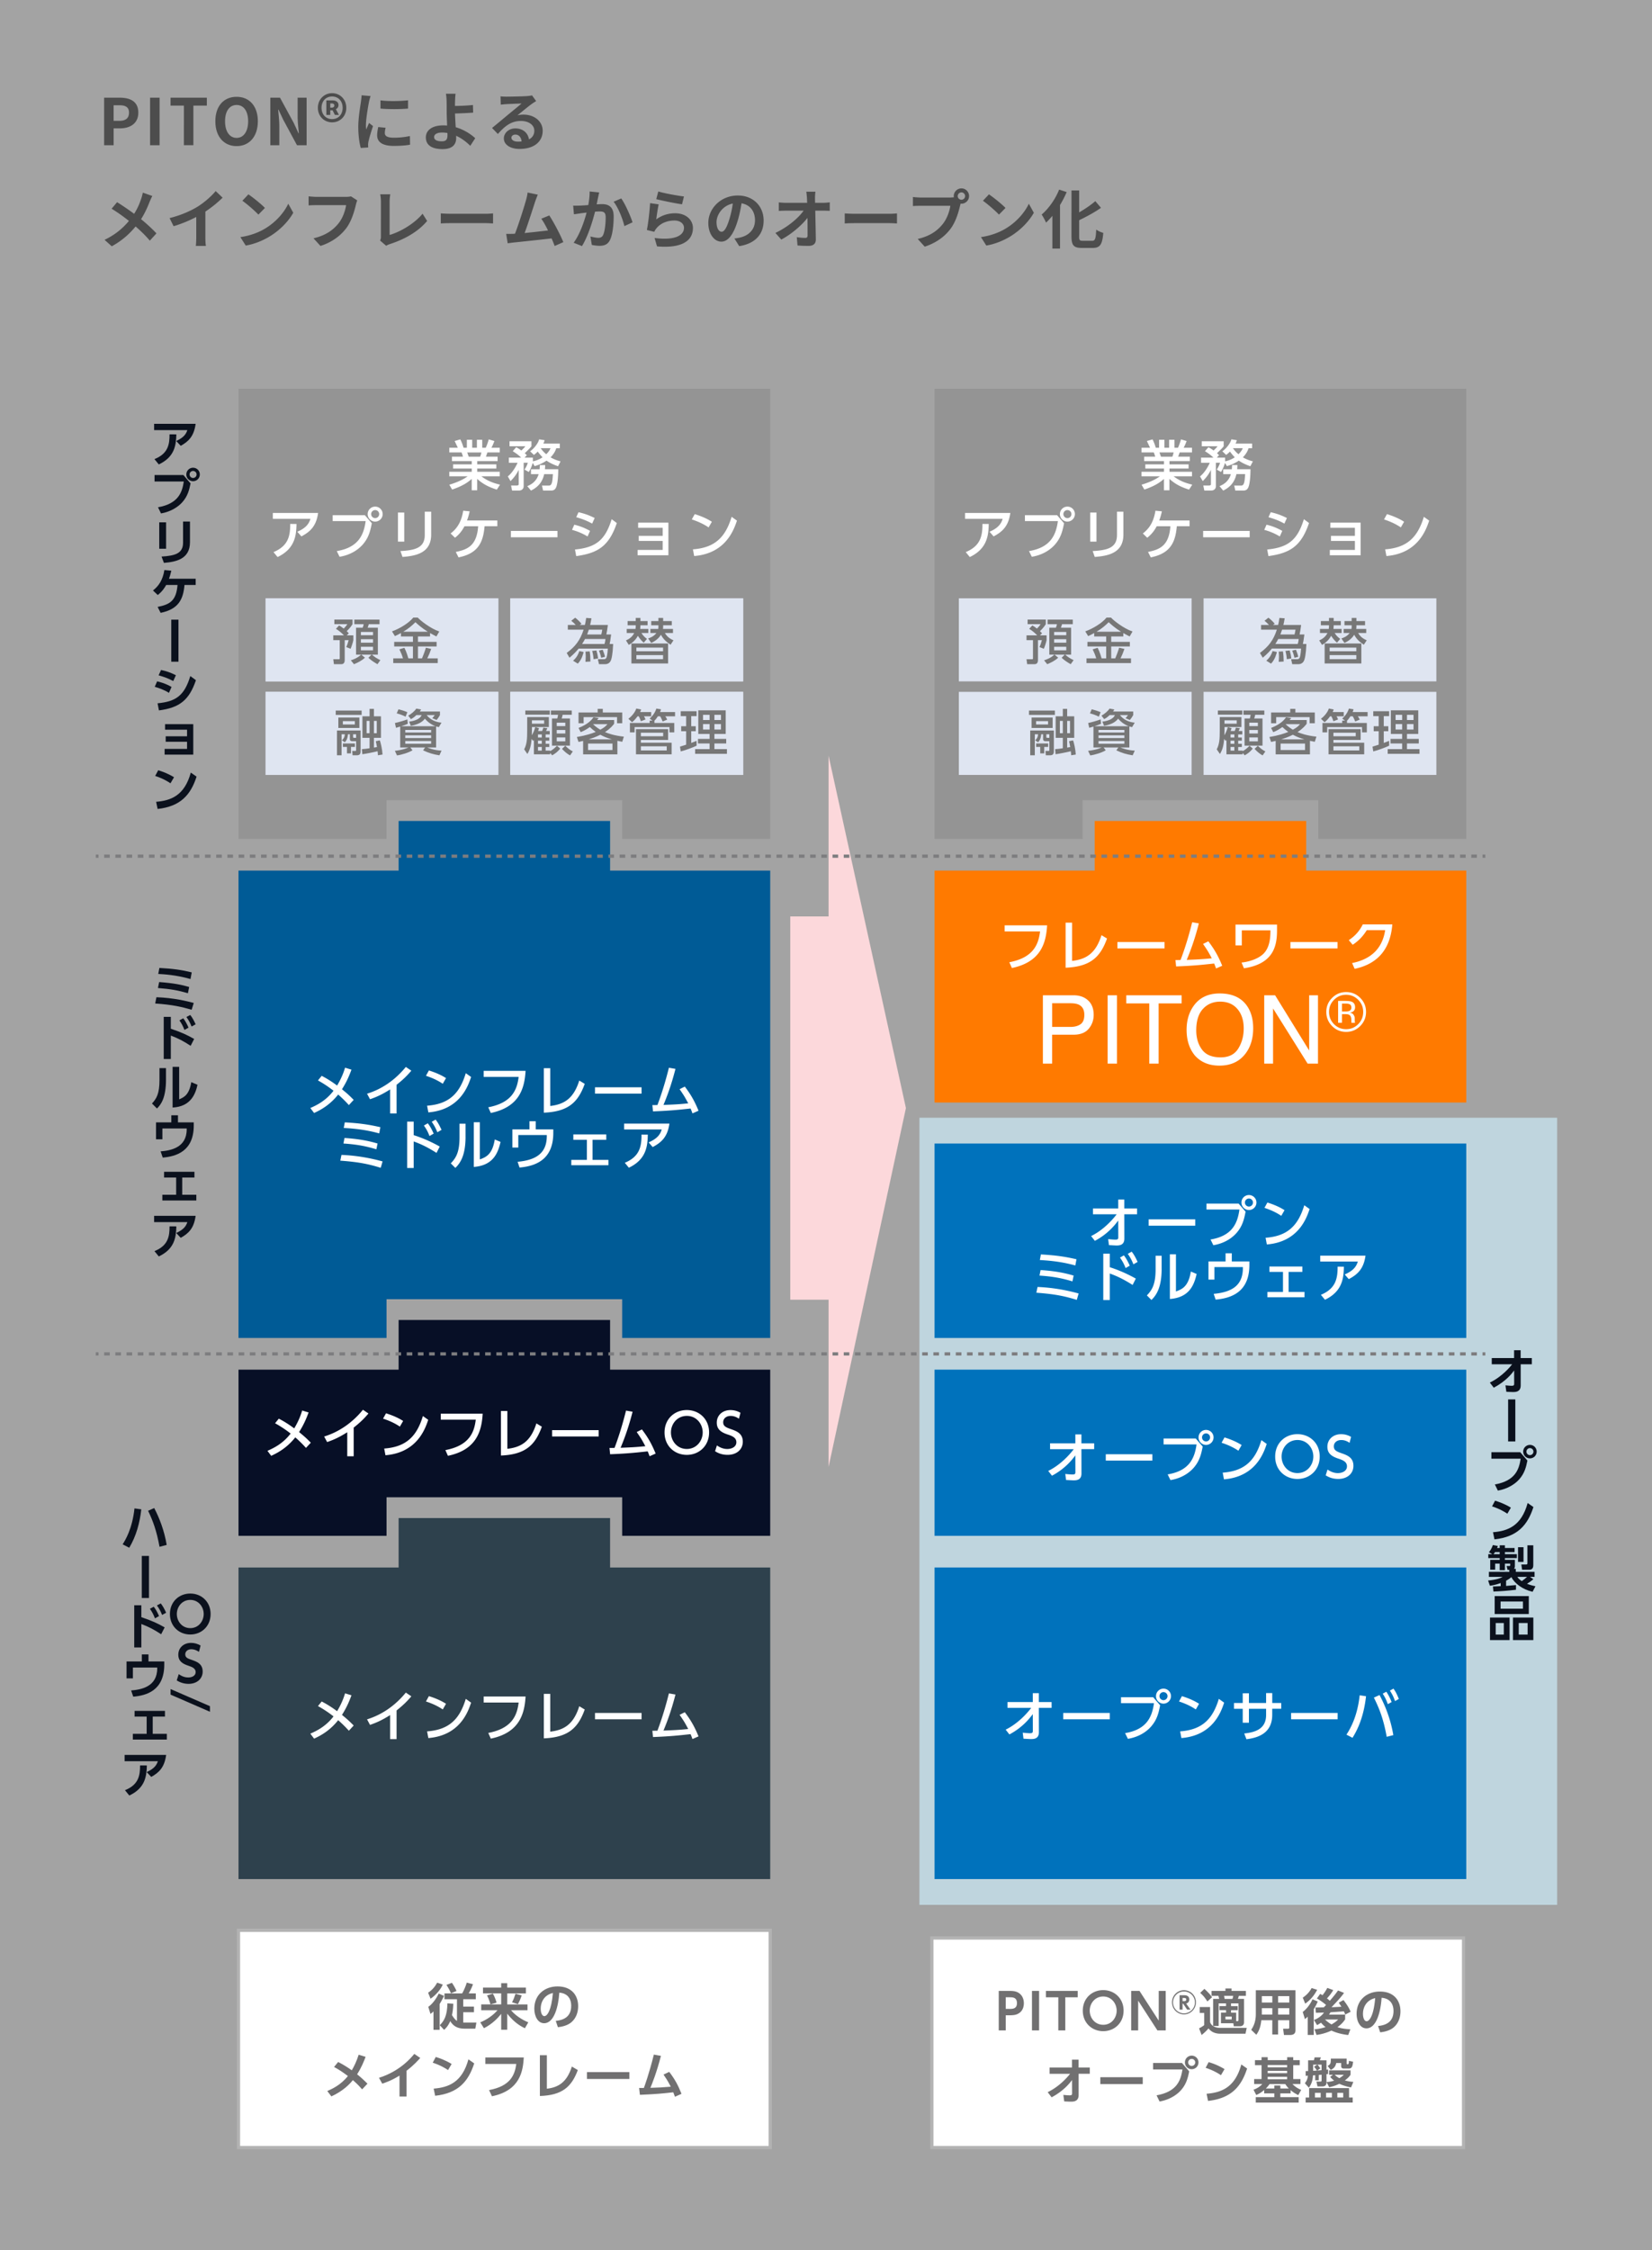
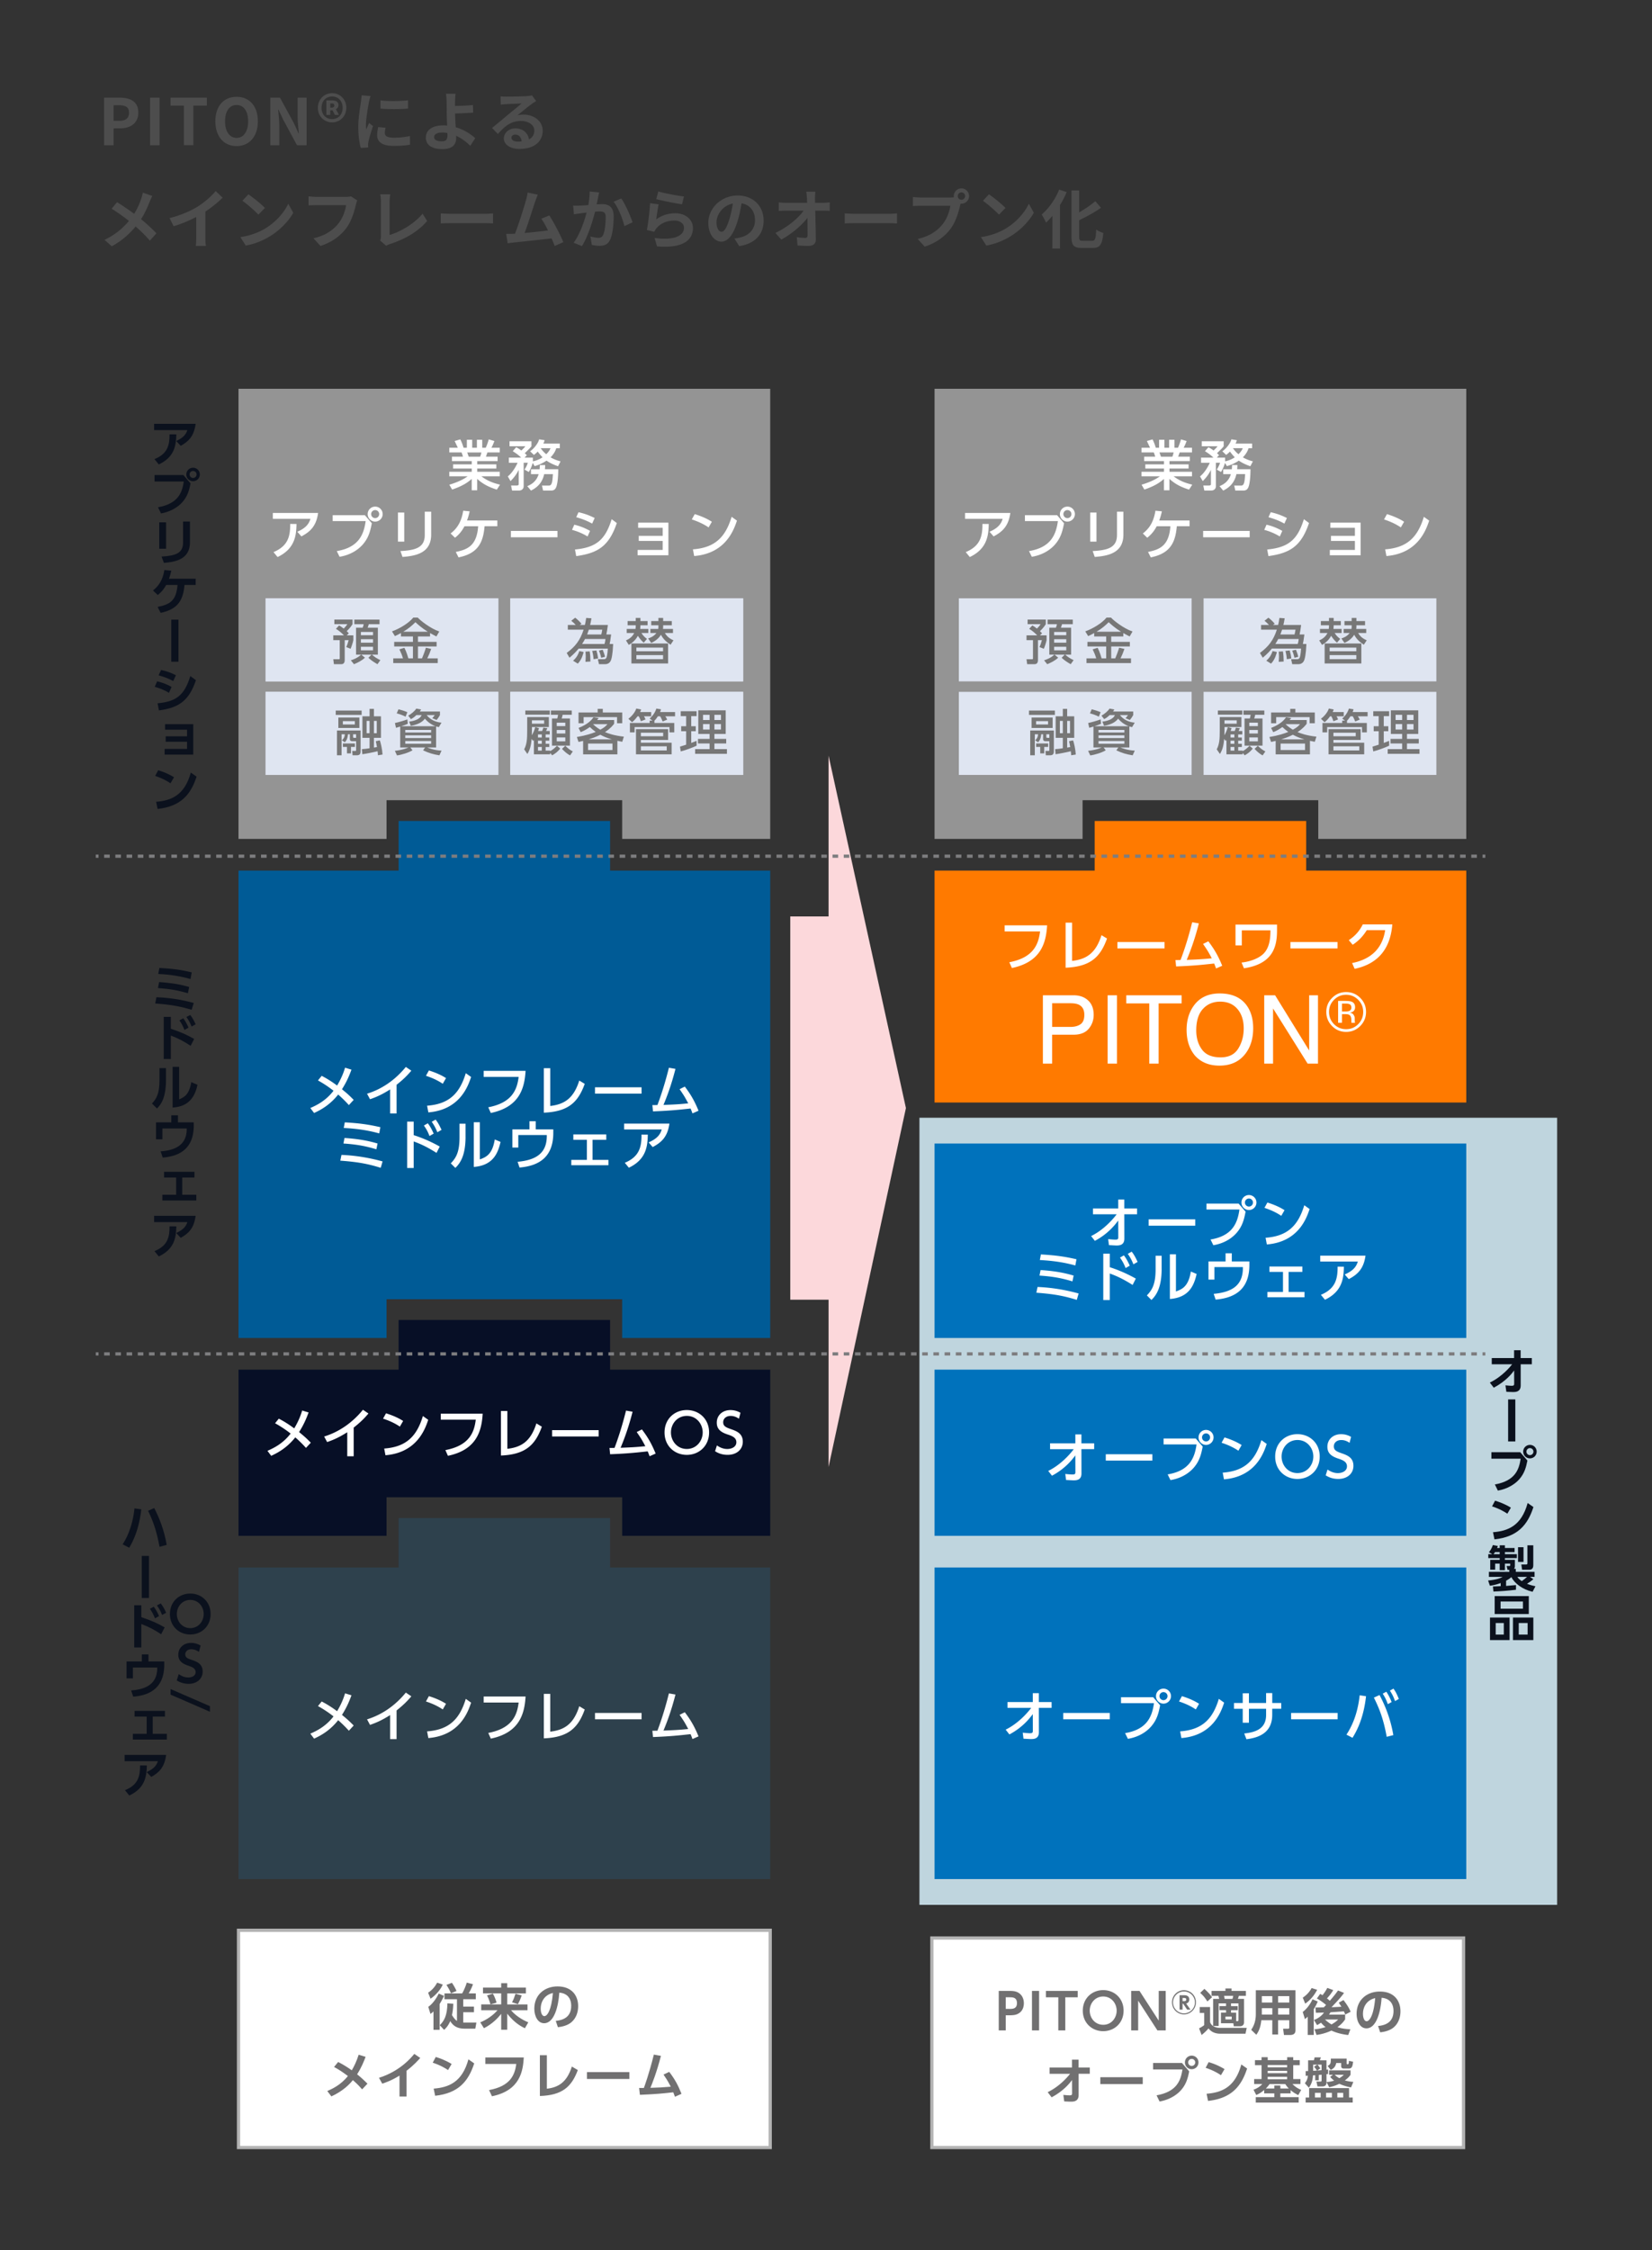
<svg xmlns="http://www.w3.org/2000/svg" version="1.1" id="レイヤー_1" x="0" y="0" viewBox="0 0 669.88 911.91" xml:space="preserve">
  <rect x="0" y="0" width="669.88" height="911.91" fill="#333333" stroke="none" />
  <style>.st1{fill:#fff}.st5{fill:#949494}.st9{fill:#0072bc}.st12{fill:#dfe5f1}.st14{fill:#777}.st15{fill:#0b111d}.st16{fill:#717071}.st17,.st18{fill:none;stroke:#7d7d7f;stroke-width:1.311;stroke-miterlimit:10}.st18{stroke-dasharray:2.272,2.272}</style>
  <switch>
    <g>
-       <path class="st1" d="M0 0h669.88v911.91H0z" opacity=".55" />
      <path d="M42.22 39.59h6.32c4.26 0 7.54 1.51 7.54 6.06 0 4.39-3.3 6.37-7.44 6.37h-2.57v6.84h-3.85V39.59zm6.16 9.38c2.65 0 3.93-1.12 3.93-3.33 0-2.24-1.4-2.99-4.06-2.99h-2.18v6.32h2.31zm12.48-9.38h3.85v19.27h-3.85V39.59zm13.71 3.22h-5.41v-3.22h14.72v3.22h-5.46v16.04h-3.85V42.81zm12.76 6.34c0-6.27 3.51-9.91 8.61-9.91s8.61 3.67 8.61 9.91-3.51 10.06-8.61 10.06-8.61-3.82-8.61-10.06zm13.29 0c0-4.13-1.82-6.6-4.68-6.6-2.86 0-4.68 2.47-4.68 6.6 0 4.11 1.82 6.73 4.68 6.73 2.86.01 4.68-2.62 4.68-6.73zm8.99-9.56h3.93l5.59 10.27 1.92 4.16h.13c-.18-2-.49-4.55-.49-6.73v-7.7h3.64v19.27h-3.9l-5.56-10.3-1.95-4.13h-.13c.18 2.08.47 4.5.47 6.71v7.72h-3.64V39.59zm19.29 4.1c0-3.46 2.6-5.93 5.77-5.93s5.75 2.47 5.75 5.93c0 3.46-2.57 5.9-5.75 5.9s-5.77-2.44-5.77-5.9zm10.04 0c0-2.76-1.79-4.58-4.26-4.58-2.5 0-4.29 1.82-4.29 4.58s1.79 4.58 4.29 4.58c2.47 0 4.26-1.82 4.26-4.58zm-6.6-2.99h2.55c1.3 0 2.37.6 2.37 1.92 0 .7-.39 1.33-1.07 1.61l1.25 2.34h-1.64l-.94-1.87h-.94v1.87h-1.59V40.7zm2.21 2.92c.68 0 1.01-.36 1.01-.86s-.29-.83-.99-.83h-.65v1.69h.63zm15.08-2.37c-.34 1.74-1.25 6.94-1.25 9.54 0 .49.03 1.17.1 1.69.39-.88.81-1.79 1.17-2.65l1.61 1.27c-.73 2.16-1.59 4.99-1.87 6.37-.08.39-.13.96-.13 1.22 0 .29.03.7.05 1.07l-3.02.21c-.52-1.79-1.01-4.97-1.01-8.5 0-3.9.81-8.29 1.09-10.3.08-.73.23-1.72.26-2.55l3.64.31c-.2.55-.54 1.85-.64 2.32zm6.42 12.71c0 1.14.99 1.85 3.64 1.85 2.31 0 4.24-.21 6.53-.68l.05 3.51c-1.69.31-3.77.49-6.71.49-4.47 0-6.63-1.59-6.63-4.26 0-1.01.16-2.05.44-3.38l2.99.29c-.21.86-.31 1.48-.31 2.18zm9.41-13.31V44c-3.2.29-7.9.31-11.18 0v-3.33c3.2.45 8.37.32 11.18-.02zm19.06.39c-.03.6-.03 1.22-.03 1.9 2.08-.03 5.12-.13 7.28-.39l.1 3.09c-2.18.18-5.25.31-7.36.36.05 1.56.16 3.64.29 5.56 3.3.96 6.11 2.78 7.9 4.45l-2 3.09c-1.48-1.48-3.43-3.02-5.75-4.08.03.34.03.65.03.91 0 2.31-1.17 4.5-5.54 4.5-3.72 0-6.76-1.22-6.76-4.76 0-2.7 2.31-4.86 7.1-4.86.52 0 1.04.03 1.53.08-.08-2.03-.18-4.24-.18-5.62 0-1.59 0-3.12-.03-4.24-.05-1.27-.13-2.39-.29-3.04h3.93c-.12.76-.19 2.04-.22 3.05zm-5.33 16.23c1.66 0 2.26-.73 2.26-2.47 0-.23 0-.55-.03-.91-.68-.1-1.4-.18-2.13-.18-2.03 0-3.25.7-3.25 1.82 0 1.27 1.33 1.74 3.15 1.74zm26.13-18.1c1.38 0 6.94-.1 8.42-.23 1.07-.1 1.66-.18 1.98-.29l1.69 2.31c-.6.39-1.22.75-1.82 1.2-1.4.99-4.13 3.28-5.77 4.58.86-.21 1.64-.29 2.47-.29 4.42 0 7.77 2.76 7.77 6.55 0 4.11-3.12 7.36-9.41 7.36-3.61 0-6.34-1.66-6.34-4.26 0-2.11 1.9-4.06 4.65-4.06 3.22 0 5.17 1.98 5.54 4.45 1.43-.75 2.16-1.95 2.16-3.54 0-2.34-2.34-3.93-5.41-3.93-3.98 0-6.58 2.11-9.36 5.28l-2.37-2.44c1.85-1.48 4.99-4.13 6.53-5.41 1.46-1.2 4.16-3.38 5.43-4.5-1.33.03-4.91.18-6.29.26-.7.05-1.53.13-2.13.21l-.1-3.38c.72.1 1.63.13 2.36.13zM210 57.4c.55 0 1.04-.03 1.51-.08-.16-1.69-1.12-2.78-2.52-2.78-.99 0-1.61.6-1.61 1.25-.01.96 1.06 1.61 2.62 1.61zM60.68 81.75c-.78 2.05-1.95 4.68-3.48 7.07 2.29 1.87 4.47 3.87 6.24 5.75l-2.68 2.96c-1.82-2.13-3.69-3.95-5.77-5.75-2.29 2.76-5.28 5.64-9.67 8.03L42.4 97.2c4.24-2.05 7.31-4.58 9.88-7.67-1.87-1.48-4.37-3.33-7.02-4.94l2.21-2.65c2.08 1.27 4.81 3.15 6.92 4.71 1.33-2.08 2.21-4.13 2.89-6.19.23-.68.52-1.72.62-2.39l3.87 1.35c-.33.59-.83 1.74-1.09 2.33zm19.45 2c2.68-1.66 5.64-4.26 7.33-6.32l2.81 2.68a47.698 47.698 0 01-6.99 5.64v10.5c0 1.14.05 2.76.23 3.41H79.4c.1-.62.18-2.26.18-3.41v-8.32c-2.68 1.4-5.98 2.81-9.18 3.74l-1.64-3.28c4.66-1.18 8.48-2.87 11.37-4.64zm27.3 8.92c4.45-2.63 7.83-6.6 9.46-10.11l2.03 3.67c-1.98 3.51-5.43 7.1-9.62 9.62-2.63 1.59-5.98 3.04-9.65 3.67l-2.18-3.43c4.06-.58 7.44-1.91 9.96-3.42zm0-8.4l-2.65 2.71c-1.35-1.46-4.6-4.29-6.5-5.62l2.44-2.6c1.82 1.22 5.2 3.93 6.71 5.51zm36.87-1.24c-.6 2.55-1.74 6.58-3.9 9.46-2.37 3.12-5.82 5.69-10.45 7.18l-2.83-3.09c5.15-1.22 8.09-3.48 10.19-6.11 1.72-2.16 2.7-5.12 3.04-7.33h-12.12c-1.17 0-2.42.05-3.09.1v-3.67c.78.08 2.26.21 3.12.21h12.01c.52 0 1.35-.03 2.05-.21l2.55 1.64c-.23.52-.44 1.27-.57 1.82zm10.16 12.76V81.7c0-.99-.13-2.21-.29-2.96h4.08c-.16 1.01-.26 1.95-.26 2.96v13.52c4.24-1.22 10.04-4.55 13.36-8.61l1.85 2.94c-3.56 4.26-8.94 7.36-15.08 9.36-.36.13-.94.31-1.53.7l-2.47-2.13c.32-.65.34-1.09.34-1.69zm28.47-9.15h13.96c1.22 0 2.37-.1 3.04-.16v4.08c-.62-.03-1.95-.13-3.04-.13h-13.96c-1.48 0-3.22.05-4.19.13v-4.08c.94.08 2.84.16 4.19.16zm34.04-4.84c-.83 2.55-2.94 9.15-4.24 12.64 3.17-.31 6.86-.73 9.49-1.04-.91-1.87-1.87-3.61-2.73-4.76l3.25-1.33c1.85 2.81 4.5 7.9 5.69 10.82l-3.51 1.56c-.34-.88-.75-1.95-1.25-3.07-4.21.49-12.09 1.33-15.37 1.66-.65.08-1.61.21-2.44.31l-.6-3.8c.88 0 2 0 2.86-.03.21 0 .47-.03.7-.03 1.51-3.85 3.74-10.97 4.5-13.68.36-1.33.52-2.13.62-3.02l4.13.86c-.32.81-.71 1.77-1.1 2.91zm25.53-1.66c-.18.78-.36 1.74-.55 2.68.86-.05 1.64-.1 2.18-.1 2.76 0 4.71 1.22 4.71 4.97 0 3.07-.36 7.28-1.48 9.54-.86 1.82-2.31 2.39-4.26 2.39-1.01 0-2.24-.18-3.12-.36l-.57-3.43c1.01.29 2.5.55 3.2.55.86 0 1.53-.26 1.95-1.12.7-1.48 1.04-4.63 1.04-7.2 0-2.08-.88-2.37-2.52-2.37-.42 0-1.07.05-1.79.1-.99 3.95-2.91 10.11-5.3 13.94l-3.38-1.35c2.52-3.41 4.32-8.66 5.25-12.22-.94.1-1.74.21-2.24.26-.73.13-2.11.31-2.89.44l-.31-3.54c.94.08 1.82.03 2.78 0 .81-.03 2.03-.1 3.35-.21.36-1.98.57-3.87.55-5.51l3.87.39c-.16.67-.34 1.5-.47 2.15zm13.99 9.96l-3.3 1.53c-.68-2.89-2.52-7.59-4.37-9.88l3.09-1.33c1.62 2.24 3.8 7.21 4.58 9.68zm9.62-1.2c2.37-1.72 4.94-2.47 7.67-2.47 4.55 0 7.2 2.81 7.2 5.96 0 4.73-3.74 8.37-14.56 7.46l-.99-3.41c7.8 1.07 11.93-.83 11.93-4.13 0-1.69-1.61-2.94-3.87-2.94-2.94 0-5.59 1.09-7.23 3.07-.47.57-.73.99-.96 1.51l-2.99-.75c.52-2.55 1.12-7.64 1.3-10.87l3.48.49c-.33 1.43-.8 4.6-.98 6.08zm11.23-9.28l-.78 3.17c-2.63-.34-8.42-1.56-10.45-2.08l.83-3.12c2.47.78 8.14 1.77 10.4 2.03zm22.41 20.12l-1.95-3.09c.99-.1 1.72-.26 2.42-.42 3.33-.78 5.93-3.17 5.93-6.97 0-3.59-1.95-6.27-5.46-6.86-.36 2.21-.81 4.6-1.56 7.05-1.56 5.25-3.8 8.48-6.63 8.48-2.89 0-5.28-3.17-5.28-7.57 0-6.01 5.2-11.13 11.93-11.13 6.45 0 10.5 4.47 10.5 10.14.01 5.49-3.34 9.36-9.9 10.37zm-7.15-5.82c1.09 0 2.11-1.64 3.17-5.15.6-1.92 1.09-4.13 1.38-6.29-4.29.88-6.6 4.68-6.6 7.54 0 2.63 1.04 3.9 2.05 3.9zm37.88-13.6c0 .57.03 1.2.03 1.87h3.25c.86 0 2.08-.1 2.7-.21v3.46c-.83-.03-1.82-.08-2.52-.08h-3.35c.08 3.8.18 8.14.23 11.65.03 1.66-.94 2.63-2.91 2.63-1.59 0-3.04-.05-4.52-.16l-.29-3.38c1.17.21 2.57.31 3.46.31.65 0 .91-.34.91-1.09 0-1.74 0-4.34-.05-7.02-2.29 2.99-6.5 6.6-10.61 8.79l-2.39-2.7c5.07-2.39 9.36-6.06 11.44-9.02h-7.1c-.94 0-2.05.05-2.96.1v-3.46c.75.1 2 .18 2.89.18h8.61c-.03-.68-.05-1.3-.08-1.87-.08-1.12-.16-1.95-.26-2.63h3.69c-.11.81-.17 1.83-.17 2.63zm16.25 6.32h13.96c1.22 0 2.37-.1 3.04-.16v4.08c-.62-.03-1.95-.13-3.04-.13h-13.96c-1.48 0-3.22.05-4.19.13v-4.08c.94.08 2.84.16 4.19.16zm43.14-10.3c1.69 0 3.09 1.4 3.09 3.12 0 1.69-1.4 3.09-3.09 3.09-.1 0-.23 0-.34-.03-.08.29-.13.55-.21.78-.6 2.55-1.72 6.58-3.9 9.46-2.34 3.12-5.82 5.69-10.45 7.2l-2.83-3.12c5.15-1.2 8.09-3.46 10.19-6.11 1.71-2.16 2.7-5.1 3.04-7.33h-12.09c-1.2 0-2.44.05-3.09.1v-3.67c.75.1 2.24.21 3.09.21h12.04c.36 0 .94-.03 1.48-.1-.03-.16-.05-.31-.05-.49 0-1.7 1.4-3.11 3.12-3.11zm0 4.61c.81 0 1.48-.68 1.48-1.48 0-.83-.68-1.51-1.48-1.51-.83 0-1.51.68-1.51 1.51 0 .8.68 1.48 1.51 1.48zm17.86 11.72c4.45-2.63 7.83-6.6 9.46-10.11l2.03 3.67c-1.98 3.51-5.43 7.1-9.62 9.62-2.63 1.59-5.98 3.04-9.65 3.67l-2.18-3.43c4.06-.58 7.44-1.91 9.96-3.42zm0-8.4l-2.65 2.71c-1.35-1.46-4.6-4.29-6.5-5.62l2.44-2.6c1.82 1.22 5.2 3.93 6.71 5.51zm24.8-6.42c-.75 1.77-1.66 3.54-2.7 5.25v17.63h-3.09V87.47c-.83 1.01-1.72 1.95-2.57 2.76-.34-.78-1.22-2.5-1.79-3.28 2.81-2.37 5.54-6.19 7.1-10.11l3.05 1.01zm10.33 19.74c1.25 0 1.46-.88 1.66-4.55.73.55 2.03 1.14 2.86 1.33-.37 4.47-1.17 6.11-4.24 6.11h-4.45c-3.28 0-4.21-1.04-4.21-4.71V77.18h3.12v8.89c2.44-1.4 4.84-3.07 6.55-4.55l2.29 2.7c-2.57 1.82-5.8 3.56-8.84 5.02v6.55c0 1.53.18 1.79 1.43 1.79h3.83z" fill="#4d4d4d" />
      <path fill="#bfd5de" d="M372.83 452.98h258.58v318.99H372.83z" />
      <path fill="#fcd8db" d="M367.35 449.06l-31.37-142.81v65.15h-15.53v155.32h15.53v67.79z" />
      <path class="st5" d="M96.71 157.56v182.42h60.03V324.3h95.55v15.68h60.03V157.56z" />
      <path fill="#005b96" d="M247.39 352.82v-20.11h-85.75v20.11H96.71v189.41h60.03v-15.71h95.55v15.71h60.03V352.82z" />
      <path fill="#2e414d" d="M247.39 635.25v-20.04h-85.75v20.04H96.71v126.27h215.61V635.25z" />
      <path fill="#070f26" d="M247.39 555.07v-20.13h-85.75v20.13H96.71v67.34h60.03v-15.62h95.55v15.62h60.03v-67.34z" />
      <path class="st5" d="M378.96 157.56v182.42h60.03V324.3h95.56v15.68h60.02V157.56z" />
      <path class="st9" d="M378.96 635.25h215.61v126.27H378.96z" />
      <path d="M377.86 785.4h215.61v84.92H377.86zm-281.15-3.12h215.61v88.04H96.71z" fill="#fff" stroke="#b3b3b3" stroke-width="1.311" stroke-miterlimit="10" />
      <path class="st9" d="M378.96 555.07h215.61v67.34H378.96z" />
      <path fill="#ff7a00" d="M594.57 446.81v-93.99h-64.92v-20.11h-85.76v20.11h-64.93v93.99z" />
      <path class="st9" d="M378.96 463.43h215.61v78.8H378.96z" />
      <path class="st1" d="M130.44 436c3.1 1.58 5.57 3.43 6.25 3.94 2.05-3.41 2.84-5.96 3.23-7.24l2.6.79c-.77 2.07-1.78 4.69-3.85 7.94 1.94 1.61 2.75 2.27 4.75 4.31l-1.96 2.11c-2.05-2.31-4-3.98-4.33-4.27-3.63 4.55-7.55 6.45-9.77 7.48l-1.52-2.02c2.11-.95 6.09-2.68 9.4-7a46.041 46.041 0 00-6.31-4.18l1.51-1.86zm30.38 15.25h-2.62v-9.75c-3.61 2.29-5.94 3.21-8.16 3.98l-1.21-2.24c6.23-1.91 11.62-5.79 15.73-10.85l2.24 1.52c-1.74 2.02-3.12 3.43-5.99 5.72v11.62zm18.72-12.04c-1.41-.95-3.54-2.16-6.82-3.23l1.19-2.16c3.7 1.14 5.9 2.42 6.95 3.1l-1.32 2.29zm-6.36 8.89c8.74-.64 13.16-4.75 15.69-13.18l2.16 1.54c-1.19 3.54-4.45 13.31-17.34 14.35l-.51-2.71zm39.94-14.12c-.42 6.71-2.22 14.61-14.1 17.07l-1.03-2.31c9.88-1.87 11.71-7.39 12.32-12.32h-14.19v-2.44h17zm10 14.23c5.57-.64 9.46-2.93 11.77-10.3l2.22 1.34c-2.71 7.48-6.67 11.27-16.59 11.68V432.9h2.6v15.31zm37.03-7.57v2.57h-18.88v-2.57h18.88zm4.38 7.22c.07 0 1.85-.02 2.05-.02 2.57-6.78 4.11-12.96 4.66-15.12l2.66.46c-1.87 7.33-3.81 12.06-4.86 14.61 3.85-.15 6.16-.24 10.03-.64-1.19-2.24-1.61-3.04-3.5-5.74l2.11-1.06c2.53 3.32 3.98 5.92 5.57 9.79l-2.46 1.08c-.24-.66-.35-1.01-.77-1.98-4.4.48-8.12.9-15.23 1.17l-.26-2.55zm-110.15 25.41c-4.71-1.45-8.6-2.33-16.39-2.9l.48-2.33c5.63.22 11.22 1.14 16.66 2.64l-.75 2.59zm-1.76-7.5c-4.53-1.36-8.01-1.98-13.36-2.35l.44-2.24c6.56.44 10.23 1.32 13.4 2.24l-.48 2.35zm1.16-6.45c-3.37-.9-7.48-1.83-14.39-2.2l.42-2.27c5.85.35 9.4.81 14.43 1.96l-.46 2.51zm23.23 7.9c-3.56-2.22-5.81-3.37-9.26-4.64v10.76h-2.64v-18.79h2.64v5.48c5.15 1.63 9.11 3.81 10.56 4.62l-1.3 2.57zm-3.54-11.99c1.01 1.3 1.67 2.6 2.38 4.18l-1.69.97c-.66-1.72-1.23-2.75-2.27-4.25l1.58-.9zm3.17-1.5c.92 1.17 1.54 2.31 2.4 4.16l-1.69.97c-.77-1.85-1.19-2.64-2.29-4.25l1.58-.88zm12.14 6.91c0 7.66-2.16 10.76-4.14 12.67l-1.85-1.85c2.16-2.25 3.54-4.55 3.54-10.61v-5.46h2.44v5.25zm5.81 9.22c2.4-.9 5.04-1.89 6.03-8.08l2.35.99c-1.03 4.47-2.95 9.55-10.85 10.14V454.8h2.46v15.06zm29.77-12.17v1.41c0 9.97-5.96 13.4-13.69 14.06l-.79-2.33c7.39-.68 11.84-3.41 11.84-10.45v-.4h-11.55v5.08h-2.4v-7.37h6.93v-3.3h2.53v3.3h7.13zm15.9 12.37h6.45v2.16h-15.05v-2.16h6.32v-8.14h-5.5v-2.18h13.36v2.18h-5.57v8.14zm31.18-14.7c-.75 5.48-3.34 7.68-6.78 9.5l-1.65-1.89c3.81-1.65 4.77-3.48 5.32-5.24h-15.25v-2.38h18.36zm-18.09 15.87c6.03-2.51 6.8-6.6 6.78-11.42l2.55.02c-.09 4.4-.48 9.99-7.68 13.4l-1.65-2zm-140.3 103.7c3.1 1.58 5.57 3.43 6.25 3.94 2.05-3.41 2.84-5.96 3.23-7.24l2.6.79c-.77 2.07-1.78 4.69-3.85 7.94 1.94 1.61 2.75 2.27 4.75 4.31l-1.96 2.11c-2.05-2.31-4-3.98-4.33-4.27-3.63 4.55-7.55 6.45-9.77 7.48l-1.52-2.02c2.11-.95 6.09-2.68 9.4-7a46.041 46.041 0 00-6.31-4.18l1.51-1.86zm30.38 15.25h-2.62v-9.75c-3.61 2.29-5.94 3.21-8.16 3.98l-1.21-2.24c6.23-1.91 11.62-5.79 15.73-10.85l2.24 1.52c-1.74 2.02-3.12 3.43-5.99 5.72v11.62zm18.72-12.03c-1.41-.95-3.54-2.16-6.82-3.23l1.19-2.16c3.7 1.14 5.9 2.42 6.95 3.1l-1.32 2.29zm-6.36 8.89c8.74-.64 13.16-4.75 15.69-13.18l2.16 1.54c-1.19 3.54-4.45 13.31-17.34 14.35l-.51-2.71zm39.94-14.13c-.42 6.71-2.22 14.61-14.1 17.07l-1.03-2.31c9.88-1.87 11.71-7.39 12.32-12.32h-14.19v-2.44h17zm10 14.24c5.57-.64 9.46-2.93 11.77-10.3l2.22 1.34c-2.71 7.48-6.67 11.27-16.59 11.68v-18.04h2.6v15.32zm37.03-7.57v2.57h-18.88v-2.57h18.88zm4.38 7.22c.07 0 1.85-.02 2.05-.02 2.57-6.78 4.11-12.96 4.66-15.12l2.66.46c-1.87 7.33-3.81 12.06-4.86 14.61 3.85-.15 6.16-.24 10.03-.64-1.19-2.24-1.61-3.04-3.5-5.74l2.11-1.06c2.53 3.32 3.98 5.92 5.57 9.79l-2.46 1.08c-.24-.66-.35-1.01-.77-1.98-4.4.48-8.12.9-15.23 1.17l-.26-2.55zm31.35-15.36c5.02 0 9.04 3.65 9.04 9.07 0 5.43-4.03 9.09-9.04 9.09-4.93 0-9.04-3.59-9.02-9.09 0-5.49 4.07-9.07 9.02-9.07zm0 15.77c3.94 0 6.45-3.28 6.45-6.71 0-3.41-2.51-6.69-6.42-6.69-3.92 0-6.45 3.23-6.45 6.69-.01 3.48 2.52 6.71 6.42 6.71zm21.14-12.25c-1.03-.73-2.11-1.14-3.37-1.14-1.85 0-3.01 1.12-3.01 2.57 0 1.54 1.1 2.07 2.93 2.71 2.46.86 5.02 1.74 5.02 5.19 0 3.06-2.42 5.3-6.14 5.3-1.89 0-3.54-.46-5.1-1.47l.75-2.35c1.28.9 2.66 1.45 4.18 1.45 1.91 0 3.7-.92 3.7-2.73 0-1.69-1.34-2.44-3.39-3.1-2.93-.95-4.55-2.2-4.55-4.86 0-2.97 2.33-5.08 5.54-5.08 2.09 0 3.46.75 4.07 1.1l-.63 2.41zM130.44 689.55c3.1 1.58 5.57 3.43 6.25 3.94 2.05-3.41 2.84-5.96 3.23-7.24l2.6.79c-.77 2.07-1.78 4.69-3.85 7.94 1.94 1.61 2.75 2.27 4.75 4.31l-1.96 2.11c-2.05-2.31-4-3.98-4.33-4.27-3.63 4.55-7.55 6.45-9.77 7.48l-1.52-2.02c2.11-.95 6.09-2.68 9.4-7a46.041 46.041 0 00-6.31-4.18l1.51-1.86zm30.38 15.25h-2.62v-9.75c-3.61 2.29-5.94 3.21-8.16 3.98l-1.21-2.24c6.23-1.91 11.62-5.79 15.73-10.85l2.24 1.52c-1.74 2.02-3.12 3.43-5.99 5.72v11.62zm18.72-12.03c-1.41-.95-3.54-2.16-6.82-3.23l1.19-2.16c3.7 1.14 5.9 2.42 6.95 3.1l-1.32 2.29zm-6.36 8.89c8.74-.64 13.16-4.75 15.69-13.18l2.16 1.54c-1.19 3.54-4.45 13.31-17.34 14.35l-.51-2.71zm39.94-14.13c-.42 6.71-2.22 14.61-14.1 17.07l-1.03-2.31c9.88-1.87 11.71-7.39 12.32-12.32h-14.19v-2.44h17zm10 14.24c5.57-.64 9.46-2.93 11.77-10.3l2.22 1.34c-2.71 7.48-6.67 11.27-16.59 11.68v-18.04h2.6v15.32zm37.03-7.57v2.57h-18.88v-2.57h18.88zm4.38 7.21c.07 0 1.85-.02 2.05-.02 2.57-6.78 4.11-12.96 4.66-15.12l2.66.46c-1.87 7.33-3.81 12.06-4.86 14.61 3.85-.15 6.16-.24 10.03-.64-1.19-2.24-1.61-3.04-3.5-5.74l2.11-1.06c2.53 3.32 3.98 5.92 5.57 9.79l-2.46 1.08c-.24-.66-.35-1.01-.77-1.98-4.4.48-8.12.9-15.23 1.17l-.26-2.55zm-63.07-502.98c-2.38-.79-5.15-1.78-7.96-4.36v4.62h-2.22v-4.6c-1.41 1.23-3.3 2.73-7.94 4.31l-1.14-1.96c4.55-1.39 6.45-2.71 7.44-3.41h-7.46v-1.83h9.11v-1.32h-7.57v-1.69h7.57v-1.32h-8.03v-1.8h4.47c-.09-.35-.4-1.36-.59-1.72h-4.95v-1.89h3.45c-.15-.33-.86-1.83-1.28-2.73l2.29-.66c.55 1.06.88 1.94 1.32 3.39h1.34v-3.23h2.16v3.23h1.91v-3.23h2.16v3.23h1.43c.42-.9.97-2.44 1.21-3.39l2.29.66c-.07.2-.55 1.56-1.21 2.73h3.39v1.89h-4.99c-.11.29-.53 1.47-.62 1.72h4.73v1.8h-8.25v1.32h7.75v1.69h-7.75v1.32h9.13v1.83h-7.46c2.6 1.94 4.86 2.73 7.57 3.39l-1.3 2.01zm-6.78-13.35c.15-.35.33-.84.53-1.72h-5.76c.11.24.51 1.45.62 1.72h4.61zm21.34 2.53c-.57 1.98-1.3 3.17-1.58 3.67l-1.76-.97c.29-.44 1.03-1.56 1.34-2.77h-1.67v9.51c0 .84-.55 1.76-2.02 1.76h-2.68l-.42-2.05h2.35c.44 0 .75-.11.75-.59v-5.74c-1.1 2.22-2.29 3.52-3.32 4.55l-1.1-1.91c1.67-1.3 3.17-3.72 3.96-5.52h-3.54v-2.09h5.02c-1.34-1.23-1.45-1.3-3.43-2.62l1.39-1.58c.64.33 1.08.55 2.09 1.32 1.14-1.06 1.39-1.41 1.61-1.72h-6.4v-2.02h8.89v2.02c-.4.53-.55.73-2.71 2.82.4.35.53.48.84.81l-.92.97h3.37v1.5c.33-.07 2.11-.4 3.92-1.63-.44-.46-1.14-1.19-1.96-2.33-.7.75-1.1 1.03-1.54 1.36l-1.54-1.47c1.56-1.06 3.23-3.19 3.67-4.84l2.22.35c-.13.46-.26.81-.53 1.36H227v1.89h-1.43c-.18.55-.64 1.98-2.31 3.7 1.72.99 3.1 1.36 4.05 1.63l-1.03 1.98c-2.09-.75-3.46-1.43-4.67-2.29-1.89 1.3-3.56 1.87-4.82 2.24l-.77-1.3zm2.79 2.55c.07-.73.07-1.12.09-1.69h2.16c0 .51-.02.84-.09 1.69h5.39c.02.46 0 4.86-.73 7-.55 1.65-1.58 1.65-2.42 1.65h-2.99l-.46-2.02h2.66c.48 0 .86-.02 1.19-.7.37-.79.46-1.94.59-3.94h-3.54c-.64 2.9-2.18 5.1-5.35 6.67l-1.5-1.8c.99-.42 3.63-1.5 4.6-4.86h-3.1v-1.98h3.5zm.44-8.52c.97 1.36 1.74 2.02 2.25 2.44 1.25-1.23 1.58-2.05 1.72-2.44h-3.97zm-90.26 26.24c-.75 5.48-3.34 7.68-6.78 9.51l-1.65-1.89c3.81-1.65 4.77-3.48 5.32-5.24h-15.25v-2.38h18.36zm-18.09 15.87c6.03-2.51 6.8-6.6 6.78-11.42l2.55.02c-.09 4.4-.48 9.99-7.68 13.4l-1.65-2zm37.05-14.96l2.82 3.26c-.62 3.28-1.34 5.88-3.52 8.45-1.3 1.54-4.27 4.27-9.55 5.15l-1.14-2.31c8.69-1.45 10.94-6.45 11.71-12.15H134.9v-2.4h13.05zm7.22-.44c0 1.69-1.39 3.04-3.04 3.04s-3.04-1.34-3.04-3.04c0-1.69 1.36-3.04 3.04-3.04 1.67 0 3.04 1.34 3.04 3.04zm-4.67 0a1.63 1.63 0 101.63-1.63c-.88 0-1.63.7-1.63 1.63zm13.42 11.15h-2.55v-11.79h2.55v11.79zm10.92-2.86c0 7.44-6.1 8.65-11.62 9.07l-.84-2.38c5.81-.33 9.86-1.23 9.86-6.51v-9.46h2.6v9.28zm9.98 7.04c4.62-.95 8.52-2.4 9.07-10.41h-5.54c-.73 1.34-1.72 2.99-3.85 4.66l-1.78-1.74c3.04-2.29 4.49-5.32 5.11-9.22l2.62.26c-.31 1.34-.53 2.2-1.08 3.7h12.3v2.33h-5.17c-.57 6.78-2.82 11.07-10.56 12.63l-1.12-2.21zm41.23-8.51v2.57h-18.88v-2.57h18.88zm12.21 2.24c-2.73-1.65-5.06-2.33-6.31-2.68l.92-2.09c1.3.31 3.48.88 6.4 2.51l-1.01 2.26zm-5.1 5.28c8.8-.81 12.37-4.18 14.87-12.28l2.09 1.56c-3.19 9.4-7.7 12.19-16.46 13.4l-.5-2.68zm6.95-10.49c-2.49-1.41-4.67-2.07-6.45-2.6l.92-2.02c2.49.57 4.2 1.19 6.56 2.35l-1.03 2.27zm18.9 7.04v-2.07h9.7v-3.28h-9.95v-2.09h12.28v13.22h-12.5v-2.16h10.17v-3.63h-9.7zm28.33-5.5c-1.41-.95-3.54-2.16-6.82-3.23l1.19-2.16c3.7 1.14 5.9 2.42 6.95 3.1l-1.32 2.29zm-6.36 8.89c8.74-.64 13.16-4.75 15.69-13.18l2.16 1.54c-1.19 3.54-4.45 13.31-17.34 14.35l-.51-2.71zm201.18-24.2c-2.38-.79-5.15-1.78-7.96-4.36v4.62h-2.22v-4.6c-1.41 1.23-3.3 2.73-7.94 4.31l-1.14-1.96c4.55-1.39 6.45-2.71 7.44-3.41h-7.46v-1.83h9.11v-1.32h-7.57v-1.69h7.57v-1.32h-8.03v-1.8h4.47c-.09-.35-.4-1.36-.59-1.72h-4.95v-1.89h3.45c-.15-.33-.86-1.83-1.28-2.73l2.29-.66c.55 1.06.88 1.94 1.32 3.39h1.34v-3.23h2.16v3.23h1.91v-3.23h2.16v3.23h1.43c.42-.9.97-2.44 1.21-3.39l2.29.66c-.07.2-.55 1.56-1.21 2.73h3.39v1.89h-4.99c-.11.29-.53 1.47-.62 1.72h4.73v1.8h-8.25v1.32h7.75v1.69h-7.75v1.32h9.13v1.83h-7.46c2.6 1.94 4.86 2.73 7.57 3.39l-1.3 2.01zm-6.78-13.35c.15-.35.33-.84.53-1.72h-5.76c.11.24.51 1.45.62 1.72h4.61zm21.34 2.53c-.57 1.98-1.3 3.17-1.58 3.67l-1.76-.97c.29-.44 1.03-1.56 1.34-2.77h-1.67v9.51c0 .84-.55 1.76-2.02 1.76h-2.68l-.42-2.05h2.35c.44 0 .75-.11.75-.59v-5.74c-1.1 2.22-2.29 3.52-3.32 4.55l-1.1-1.91c1.67-1.3 3.17-3.72 3.96-5.52h-3.54v-2.09h5.02c-1.34-1.23-1.45-1.3-3.43-2.62l1.39-1.58c.64.33 1.08.55 2.09 1.32 1.14-1.06 1.39-1.41 1.61-1.72h-6.4v-2.02h8.89v2.02c-.4.53-.55.73-2.71 2.82.4.35.53.48.84.81l-.92.97h3.37v1.5c.33-.07 2.11-.4 3.92-1.63-.44-.46-1.14-1.19-1.96-2.33-.7.75-1.1 1.03-1.54 1.36l-1.54-1.47c1.56-1.06 3.23-3.19 3.67-4.84l2.22.35c-.13.46-.26.81-.53 1.36h6.71v1.89h-1.43c-.18.55-.64 1.98-2.31 3.7 1.72.99 3.1 1.36 4.05 1.63l-1.03 1.98c-2.09-.75-3.46-1.43-4.67-2.29-1.89 1.3-3.56 1.87-4.82 2.24l-.8-1.3zm2.79 2.55c.07-.73.07-1.12.09-1.69h2.16c0 .51-.02.84-.09 1.69h5.39c.02.46 0 4.86-.73 7-.55 1.65-1.58 1.65-2.42 1.65h-2.99l-.46-2.02h2.66c.48 0 .86-.02 1.19-.7.37-.79.46-1.94.59-3.94h-3.54c-.64 2.9-2.18 5.1-5.35 6.67l-1.5-1.8c.99-.42 3.63-1.5 4.6-4.86h-3.1v-1.98h3.5zm.44-8.52c.97 1.36 1.74 2.02 2.25 2.44 1.25-1.23 1.58-2.05 1.72-2.44h-3.97zm-90.26 26.24c-.75 5.48-3.34 7.68-6.78 9.51l-1.65-1.89c3.81-1.65 4.77-3.48 5.32-5.24h-15.25v-2.38h18.36zm-18.09 15.87c6.03-2.51 6.8-6.6 6.78-11.42l2.55.02c-.09 4.4-.48 9.99-7.68 13.4l-1.65-2zm37.05-14.96l2.82 3.26c-.62 3.28-1.34 5.88-3.52 8.45-1.3 1.54-4.27 4.27-9.55 5.15l-1.14-2.31c8.69-1.45 10.94-6.45 11.71-12.15H415.6v-2.4h13.05zm7.22-.44c0 1.69-1.39 3.04-3.04 3.04s-3.04-1.34-3.04-3.04c0-1.69 1.36-3.04 3.04-3.04 1.67 0 3.04 1.34 3.04 3.04zm-4.67 0a1.63 1.63 0 101.63-1.63c-.88 0-1.63.7-1.63 1.63zm13.42 11.15h-2.55v-11.79h2.55v11.79zm10.92-2.86c0 7.44-6.1 8.65-11.62 9.07l-.84-2.38c5.81-.33 9.86-1.23 9.86-6.51v-9.46h2.6v9.28zm9.98 7.04c4.62-.95 8.52-2.4 9.07-10.41h-5.54c-.73 1.34-1.72 2.99-3.85 4.66l-1.78-1.74c3.04-2.29 4.49-5.32 5.11-9.22l2.62.26c-.31 1.34-.53 2.2-1.08 3.7h12.3v2.33h-5.17c-.57 6.78-2.82 11.07-10.56 12.63l-1.12-2.21zm41.23-8.51v2.57h-18.88v-2.57h18.88zm12.21 2.24c-2.73-1.65-5.06-2.33-6.31-2.68l.92-2.09c1.3.31 3.48.88 6.4 2.51l-1.01 2.26zm-5.11 5.28c8.8-.81 12.37-4.18 14.87-12.28l2.09 1.56c-3.19 9.4-7.7 12.19-16.46 13.4l-.5-2.68zm6.96-10.49c-2.49-1.41-4.67-2.07-6.45-2.6l.92-2.02c2.49.57 4.2 1.19 6.56 2.35l-1.03 2.27zm18.9 7.04v-2.07h9.7v-3.28h-9.95v-2.09h12.28v13.22h-12.5v-2.16h10.17v-3.63h-9.7zm28.33-5.5c-1.41-.95-3.54-2.16-6.82-3.23l1.19-2.16c3.7 1.14 5.9 2.42 6.95 3.1l-1.32 2.29zm-6.36 8.89c8.74-.64 13.16-4.75 15.69-13.18l2.16 1.54c-1.19 3.54-4.45 13.31-17.34 14.35l-.51-2.71z" />
      <path class="st12" d="M107.69 242.47h94.39v33.67h-94.39zm99.25 0h94.39v33.67h-94.39zm-99.25 37.91h94.39v33.67h-94.39zm99.25 0h94.39v33.67h-94.39z" />
      <path d="M137.5 253.47c.56.32.86.48 1.88 1.28.72-.72 1.08-1.2 1.48-1.8h-5.28v-1.86h7.38v1.88c-.78 1.28-2.16 2.64-2.36 2.82.36.34.54.54.84.86l-.84.84h2.68v1.94c-.2.96-.72 2.6-1.12 3.5l-1.76-.7c.36-.78.62-1.44.98-2.8h-1.6v8.1c0 .76-.26 1.64-1.38 1.64h-3l-.26-2h2.14c.34 0 .48-.02.48-.32v-7.42h-2.62v-1.94h4.34c-1.08-1.1-2-1.88-3.26-2.66l1.28-1.36zm4.76 14.13c.76-.24 2.7-.88 4.16-2.3h-2.04v-10.9h2.68c.2-.5.32-.92.42-1.44h-3.8v-1.86h10.22v1.86h-4.36c-.12.48-.16.56-.46 1.44h4.14v10.9h-2.42c1.2 1 1.9 1.5 3.44 2.22l-1.18 1.66c-1.5-.88-2.42-1.46-3.68-2.6l1.26-1.28h-4.14l1.48 1.24c-1.26 1.2-3 2.04-4.44 2.64l-1.28-1.58zm4.08-11.49v1.32h4.92v-1.32h-4.92zm0 2.92v1.44h4.92v-1.44h-4.92zm0 3.08v1.44h4.92v-1.44h-4.92zm16.24-5.56c-1.04.58-1.76.92-2.44 1.24l-1.18-1.92c3.2-1.14 6.82-3.38 8.62-5.58h1.82c.88 1.02 5.08 4.42 8.72 5.62l-1.16 2.02c-.56-.28-1.16-.58-2.58-1.38v1.38h-4.9v2.2h7.56v1.86h-7.56v4.82h1.64c.32-.72 1.16-2.9 1.58-4.32l2.14.5c-.68 1.88-.84 2.26-1.58 3.82h4.24v1.9h-18.04v-1.9h3.94c-.4-1.34-.68-2.04-1.44-3.66l2.02-.62c.9 1.74 1.5 3.9 1.6 4.28h1.86v-4.82h-7.6v-1.86h7.6v-2.2h-4.86v-1.38zm10.88-.54c-2.6-1.6-4.24-3.14-5-3.86-1.5 1.48-2.82 2.6-4.92 3.86h9.92zm66.37-5.44c-.22 1.3-.34 1.86-.54 2.72h7.2c-.26 1.88-.32 2.34-.62 3.84h1.94c-.28 2.3-.48 3.26-.62 3.86h1.44c-.18 4.24-.66 6.24-1.06 6.94-.7 1.24-1.9 1.24-2.36 1.24h-2.32l-.46-2.02h2.44c.76 0 .96-.46 1.04-.62.06-.14.42-1.18.56-3.68h-11.84c-.9 1.08-1.76 2.06-3.7 3.7l-1.14-1.94c3.46-2.54 5.48-5.16 6.86-9.44h-6.4v-1.88h3.22c-.72-.78-1.12-1.16-1.82-1.72l1.58-1.24c.8.62 1.48 1.2 2.56 2.44l-.72.52h2.1c.2-.88.32-1.44.52-2.86l2.14.14zm-3.18 13.66c-.16.66-.68 3-2.36 4.72l-1.92-1.2c1.58-1.3 2.28-3.02 2.54-3.9l1.74.38zm.56-5.26c-.34.66-.58 1.08-1.18 2.02h9.08c.2-.62.32-1.1.4-2.02h-8.3zm1.9 5c.22 1.4.28 2.38.3 4.12l-2.02.12c.04-.48.12-1.24.12-2.14 0-.94-.06-1.46-.12-1.98l1.72-.12zm-.34-8.8c-.34 1.06-.58 1.64-.7 1.96h5.74c.16-.6.26-1 .4-1.96h-5.44zm3.08 8.44c.34 1.18.52 1.98.68 3.24l-1.84.3c-.08-1.16-.22-2.04-.56-3.36l1.72-.18zm1.94 2.97c-.28-1.2-.52-1.96-.9-2.92l1.5-.34c.5 1.2.72 1.96.96 2.84l-1.56.42zm17.24-6.13c-.48-.42-1.32-1.16-2.38-2.78-1.16 2.24-3.08 3.34-3.68 3.68l-1.14-1.82c.78-.36 2.4-1.08 3.34-3h-3.04v-1.64h3.56c.1-.54.1-.82.1-1.5h-3.3v-1.7h3.3v-1.26h1.9v1.26h2.9v1.7h-2.9c0 .5-.02.82-.1 1.5h3.32v1.64h-2.82c.78 1.22 1.42 1.78 2.26 2.38l-1.32 1.54zm9.88.34v8.08h-14.88v-8.08h14.88zm-12.86 1.66v1.48h10.82v-1.48h-10.82zm0 3.04v1.64h10.82v-1.64h-10.82zm13.86-4.2c-1.92-1.32-2.9-2.24-3.9-4.04-1.26 2.08-3.34 3.02-3.94 3.3l-1.26-1.82c.76-.24 2.22-.72 3.36-2.2h-2.44v-1.64h3.18c.08-.42.08-.68.08-1.1v-.4h-2.92v-1.7h2.92v-1.26h1.92v1.26h3.5v1.7h-3.5v.4c0 .36 0 .56-.08 1.1h4.06v1.64h-3.28c1.08 1.88 2.6 2.56 3.48 2.96l-1.18 1.8zm-135.77 26.67h10.5v1.76h-10.5v-1.76zm.5 8.08h9.58v8.64c0 1.28-1.02 1.4-1.38 1.4h-1.88l-.14-1.76h1.2c.32 0 .38-.04.38-.34v-3.6h-1.6c-.18 0-.94 0-.94-.9v-1.92h-.76c-.16 2.06-.86 2.8-1.28 3.24l-1.18-.8c.3-.26 1.1-.9 1.18-2.44h-1.32v8.52h-1.86v-10.04zm.56-5.24h8.52v4.22h-8.52v-4.22zm1.82 1.44v1.36h4.86v-1.36h-4.86zm4.9 9.06v1.4h-1.6v2.62h-1.62v-2.62h-1.66v-1.4h4.88zm-.74-3.74v1.14c0 .32.26.32.38.32h.84v-1.46h-1.22zm10.06 8.52c-.02-.46-.04-.94-.14-1.64-.7.22-4.94 1.08-6.18 1.22l-.18-2.06c1-.06 2.38-.22 3.12-.36v-4.22h-2.9v-8.72h2.9v-3.02h1.76v3.02h2.86v8.72h-2.86v3.94c.18-.02 1.04-.16 1.24-.2-.24-1.4-.34-1.88-.48-2.38l1.64-.34c.36.94.98 3.68 1.1 5.74l-1.88.3zm-4.58-13.92v4.98h1.2v-4.98h-1.2zm2.96 0v4.98h1.16v-4.98h-1.16zm10.66 2.28c-1.06.34-1.2.38-1.72.5l-.42-1.94c1.42-.28 3.76-.98 5.04-1.46l.18 1.78c-.84.38-1.04.44-2.72 1h14c-1.7-.6-3.18-1.7-4.36-3.08-.5.7-1.9 2.28-5.7 2.9l-.7-1.7c1.7-.18 4.4-.84 5.08-2.64h-2.12c-1.04 1-1.6 1.3-2.22 1.62l-1.08-1.4c1.1-.6 2.64-1.84 3.26-2.86l1.96.36c-.24.42-.3.52-.54.82h8.18v1.46c-.38.68-.82 1.36-1.36 1.98l-1.76-.74c.46-.48.66-.72 1-1.24h-3.26c1.36 1.82 3.66 2.88 6 3.06l-1.08 1.82c-.4-.08-.58-.12-1.1-.28v8.52h-3.58c.44.2 2.64 1.14 5.78 1.28l-.86 1.9c-2.62-.42-4.26-.92-6.62-2.02l.82-1.16h-5.98l.86 1.14c-1.46.92-4.4 1.84-6.28 2.08l-.86-1.86c3.42-.38 5.2-1.22 5.48-1.36h-3.32v-8.48zm-.7-7c1.36.36 2.1.56 3.6 1.18l-.72 1.82c-1.22-.64-2.62-1.1-3.6-1.34l.72-1.66zm2.76 9.42h10.48v-1.04h-10.48v1.04zm0 2.24h10.48v-1.08h-10.48v1.08zm0 2.3h10.48v-1.1h-10.48v1.1zm55.57-5.16c.2-.44.34-.86.5-1.36l1.62.24c-.16.38-.4.86-.54 1.12h1.5v1.4h-1.66v1.24h1.48v1.28h-1.48v1.26h1.48v1.3h-1.48v1.48h1.82v.24c1.2-.7 1.88-1.3 2.78-2.22l1.32 1.16c-1.12 1.34-2 2-3.28 2.72l-.82-1.02v.62h-6.58v-5.88c-.08.12-.12.2-.32.48l-.6-.86c-.26 3.02-.76 4.52-1.72 6.12l-1.3-1.88c1.1-2.14 1.22-4.12 1.22-7.62v-5.46h8.78v4.04h-6.86v1.6c0 .72-.02 1.26-.04 1.74.54-.94 1.02-1.96 1.4-3.3l1.5.4c-.12.48-.18.68-.36 1.16h1.64zm3.08-8.3v1.68h-9.9v-1.68h9.9zm-2.26 3.98h-4.96v1.36h4.96v-1.36zm-.96 5.72h-1.54v1.24h1.54v-1.24zm0 2.52h-1.54v1.26h1.54v-1.26zm0 2.56h-1.54v1.48h1.54v-1.48zm12.16-14.78v1.74h-3.7c-.1.54-.28 1.12-.4 1.5h3.36v11h-7.28v-11h2.14c.16-.54.22-.84.32-1.5h-2.92v-1.74h8.48zm-2.62 4.92h-3.48v1.4h3.48v-1.4zm0 2.98h-3.48v1.42h3.48v-1.42zm0 3.02h-3.48v1.58h3.48v-1.58zm-.02 3.36c1.24 1.22 2 1.76 3.06 2.3l-1.12 1.62c-1.24-.72-2-1.32-3.26-2.64l1.32-1.28zm4.38-7.22c4.06-1.56 5.48-3.48 6.06-4.3l2.1.3c-.32.44-.44.6-.62.8h6.9v1.5c-.5.66-1.46 1.92-3.72 3.38 1.24.54 3.66 1.42 7.66 1.86l-.66 2.08c-.88-.16-1.2-.24-1.96-.4v5.5h-13.9v-5.46c-.8.2-1.1.26-1.86.42l-.68-2c3.66-.6 6.18-1.46 7.66-2.06-1.14-.82-1.6-1.24-2.4-1.98-1.26.9-2.14 1.42-3.7 2.08l-.88-1.72zm9.84-7.72v1.46h7.88v4.36h-2.1v-2.48h-13.56v2.48h-2.06v-4.36h7.76v-1.46h2.08zm3.92 14.06h-9.9v2.62h9.9v-2.62zm-.24-1.7c-2.08-.62-3.16-1.06-4.68-1.88-1.76.92-3.58 1.5-4.72 1.88h9.4zm-7.6-6.1c1.3 1.2 2.36 1.86 2.92 2.18 1.74-.94 2.3-1.54 2.88-2.24h-5.74l-.06.06zm22.54-4.98v1.74h-2.92c.24.38.48.86.62 1.26l-1.88.74c-.2-.66-.56-1.52-.82-2h-.54c-.12.16-1.06 1.52-2.24 2.38l-1.46-1.4c1.66-1.2 2.86-3 3.2-4.14l1.96.38c-.1.36-.16.52-.4 1.04h4.48zm1.32 4.44h8.04v3.8h-1.94v-2.14h-14.14v2.14h-1.9V293h8v-.96h1.16l-1.16-.82c.54-.48 2.02-1.84 2.72-4.06l1.88.3c-.08.28-.14.58-.36 1.1h6.06v1.74h-3.96c.28.4.56.82.78 1.32l-1.84.78c-.16-.36-.56-1.38-1-2.1h-.96c-.36.56-.76 1.18-1.38 1.76v.94zm5.54 2.5v4.38h-11.04V301h12.48v4.7h-14.46v-10.2h13.02zm-11.04 1.44v1.44h9.04v-1.44h-9.04zm0 5.5v1.68h10.48v-1.68h-10.48zm14.86.14c.56-.16.7-.2 2.5-.78v-5.46h-2.02v-2.02h2.02v-4.1h-2.2v-2h6.44v2h-2.18v4.1h1.84v2.02h-1.84v4.74c.68-.24 1.24-.46 2.18-.84v1.96c-1.64.76-4.42 1.82-6.44 2.32l-.3-1.94zm7.42-14.72h11.12v9.58h-4.58v2h4.78v1.86h-4.78v2.28h5.08v1.92h-12.9v-1.92h5.86v-2.28h-4.7v-1.86h4.7v-2h-4.58v-9.58zm1.92 1.82v2.12h2.66v-2.12h-2.66zm0 3.76v2.22h2.66v-2.22h-2.66zm4.62-3.76v2.12h2.66v-2.12h-2.66zm0 3.76v2.22h2.66v-2.22h-2.66z" fill="#5270aa" />
      <path class="st12" d="M107.69 242.47h94.39v33.67h-94.39zm99.25 0h94.39v33.67h-94.39zm-99.25 37.91h94.39v33.67h-94.39zm99.25 0h94.39v33.67h-94.39z" />
      <path class="st14" d="M137.5 253.47c.56.32.86.48 1.88 1.28.72-.72 1.08-1.2 1.48-1.8h-5.28v-1.86h7.38v1.88c-.78 1.28-2.16 2.64-2.36 2.82.36.34.54.54.84.86l-.84.84h2.68v1.94c-.2.96-.72 2.6-1.12 3.5l-1.76-.7c.36-.78.62-1.44.98-2.8h-1.6v8.1c0 .76-.26 1.64-1.38 1.64h-3l-.26-2h2.14c.34 0 .48-.02.48-.32v-7.42h-2.62v-1.94h4.34c-1.08-1.1-2-1.88-3.26-2.66l1.28-1.36zm4.76 14.13c.76-.24 2.7-.88 4.16-2.3h-2.04v-10.9h2.68c.2-.5.32-.92.42-1.44h-3.8v-1.86h10.22v1.86h-4.36c-.12.48-.16.56-.46 1.44h4.14v10.9h-2.42c1.2 1 1.9 1.5 3.44 2.22l-1.18 1.66c-1.5-.88-2.42-1.46-3.68-2.6l1.26-1.28h-4.14l1.48 1.24c-1.26 1.2-3 2.04-4.44 2.64l-1.28-1.58zm4.08-11.49v1.32h4.92v-1.32h-4.92zm0 2.92v1.44h4.92v-1.44h-4.92zm0 3.08v1.44h4.92v-1.44h-4.92zm16.24-5.56c-1.04.58-1.76.92-2.44 1.24l-1.18-1.92c3.2-1.14 6.82-3.38 8.62-5.58h1.82c.88 1.02 5.08 4.42 8.72 5.62l-1.16 2.02c-.56-.28-1.16-.58-2.58-1.38v1.38h-4.9v2.2h7.56v1.86h-7.56v4.82h1.64c.32-.72 1.16-2.9 1.58-4.32l2.14.5c-.68 1.88-.84 2.26-1.58 3.82h4.24v1.9h-18.04v-1.9h3.94c-.4-1.34-.68-2.04-1.44-3.66l2.02-.62c.9 1.74 1.5 3.9 1.6 4.28h1.86v-4.82h-7.6v-1.86h7.6v-2.2h-4.86v-1.38zm10.88-.54c-2.6-1.6-4.24-3.14-5-3.86-1.5 1.48-2.82 2.6-4.92 3.86h9.92zm66.37-5.44c-.22 1.3-.34 1.86-.54 2.72h7.2c-.26 1.88-.32 2.34-.62 3.84h1.94c-.28 2.3-.48 3.26-.62 3.86h1.44c-.18 4.24-.66 6.24-1.06 6.94-.7 1.24-1.9 1.24-2.36 1.24h-2.32l-.46-2.02h2.44c.76 0 .96-.46 1.04-.62.06-.14.42-1.18.56-3.68h-11.84c-.9 1.08-1.76 2.06-3.7 3.7l-1.14-1.94c3.46-2.54 5.48-5.16 6.86-9.44h-6.4v-1.88h3.22c-.72-.78-1.12-1.16-1.82-1.72l1.58-1.24c.8.62 1.48 1.2 2.56 2.44l-.72.52h2.1c.2-.88.32-1.44.52-2.86l2.14.14zm-3.18 13.66c-.16.66-.68 3-2.36 4.72l-1.92-1.2c1.58-1.3 2.28-3.02 2.54-3.9l1.74.38zm.56-5.26c-.34.66-.58 1.08-1.18 2.02h9.08c.2-.62.32-1.1.4-2.02h-8.3zm1.9 5c.22 1.4.28 2.38.3 4.12l-2.02.12c.04-.48.12-1.24.12-2.14 0-.94-.06-1.46-.12-1.98l1.72-.12zm-.34-8.8c-.34 1.06-.58 1.64-.7 1.96h5.74c.16-.6.26-1 .4-1.96h-5.44zm3.08 8.44c.34 1.18.52 1.98.68 3.24l-1.84.3c-.08-1.16-.22-2.04-.56-3.36l1.72-.18zm1.94 2.97c-.28-1.2-.52-1.96-.9-2.92l1.5-.34c.5 1.2.72 1.96.96 2.84l-1.56.42zm17.24-6.13c-.48-.42-1.32-1.16-2.38-2.78-1.16 2.24-3.08 3.34-3.68 3.68l-1.14-1.82c.78-.36 2.4-1.08 3.34-3h-3.04v-1.64h3.56c.1-.54.1-.82.1-1.5h-3.3v-1.7h3.3v-1.26h1.9v1.26h2.9v1.7h-2.9c0 .5-.02.82-.1 1.5h3.32v1.64h-2.82c.78 1.22 1.42 1.78 2.26 2.38l-1.32 1.54zm9.88.34v8.08h-14.88v-8.08h14.88zm-12.86 1.66v1.48h10.82v-1.48h-10.82zm0 3.04v1.64h10.82v-1.64h-10.82zm13.86-4.2c-1.92-1.32-2.9-2.24-3.9-4.04-1.26 2.08-3.34 3.02-3.94 3.3l-1.26-1.82c.76-.24 2.22-.72 3.36-2.2h-2.44v-1.64h3.18c.08-.42.08-.68.08-1.1v-.4h-2.92v-1.7h2.92v-1.26h1.92v1.26h3.5v1.7h-3.5v.4c0 .36 0 .56-.08 1.1h4.06v1.64h-3.28c1.08 1.88 2.6 2.56 3.48 2.96l-1.18 1.8zm-135.77 26.67h10.5v1.76h-10.5v-1.76zm.5 8.08h9.58v8.64c0 1.28-1.02 1.4-1.38 1.4h-1.88l-.14-1.76h1.2c.32 0 .38-.04.38-.34v-3.6h-1.6c-.18 0-.94 0-.94-.9v-1.92h-.76c-.16 2.06-.86 2.8-1.28 3.24l-1.18-.8c.3-.26 1.1-.9 1.18-2.44h-1.32v8.52h-1.86v-10.04zm.56-5.24h8.52v4.22h-8.52v-4.22zm1.82 1.44v1.36h4.86v-1.36h-4.86zm4.9 9.06v1.4h-1.6v2.62h-1.62v-2.62h-1.66v-1.4h4.88zm-.74-3.74v1.14c0 .32.26.32.38.32h.84v-1.46h-1.22zm10.06 8.52c-.02-.46-.04-.94-.14-1.64-.7.22-4.94 1.08-6.18 1.22l-.18-2.06c1-.06 2.38-.22 3.12-.36v-4.22h-2.9v-8.72h2.9v-3.02h1.76v3.02h2.86v8.72h-2.86v3.94c.18-.02 1.04-.16 1.24-.2-.24-1.4-.34-1.88-.48-2.38l1.64-.34c.36.94.98 3.68 1.1 5.74l-1.88.3zm-4.58-13.92v4.98h1.2v-4.98h-1.2zm2.96 0v4.98h1.16v-4.98h-1.16zm10.66 2.28c-1.06.34-1.2.38-1.72.5l-.42-1.94c1.42-.28 3.76-.98 5.04-1.46l.18 1.78c-.84.38-1.04.44-2.72 1h14c-1.7-.6-3.18-1.7-4.36-3.08-.5.7-1.9 2.28-5.7 2.9l-.7-1.7c1.7-.18 4.4-.84 5.08-2.64h-2.12c-1.04 1-1.6 1.3-2.22 1.62l-1.08-1.4c1.1-.6 2.64-1.84 3.26-2.86l1.96.36c-.24.42-.3.52-.54.82h8.18v1.46c-.38.68-.82 1.36-1.36 1.98l-1.76-.74c.46-.48.66-.72 1-1.24h-3.26c1.36 1.82 3.66 2.88 6 3.06l-1.08 1.82c-.4-.08-.58-.12-1.1-.28v8.52h-3.58c.44.2 2.64 1.14 5.78 1.28l-.86 1.9c-2.62-.42-4.26-.92-6.62-2.02l.82-1.16h-5.98l.86 1.14c-1.46.92-4.4 1.84-6.28 2.08l-.86-1.86c3.42-.38 5.2-1.22 5.48-1.36h-3.32v-8.48zm-.7-7c1.36.36 2.1.56 3.6 1.18l-.72 1.82c-1.22-.64-2.62-1.1-3.6-1.34l.72-1.66zm2.76 9.42h10.48v-1.04h-10.48v1.04zm0 2.24h10.48v-1.08h-10.48v1.08zm0 2.3h10.48v-1.1h-10.48v1.1zm55.49-5.16c.2-.44.34-.86.5-1.36l1.62.24c-.16.38-.4.86-.54 1.12h1.5v1.4h-1.66v1.24h1.48v1.28h-1.48v1.26h1.48v1.3h-1.48v1.48h1.82v.24c1.2-.7 1.88-1.3 2.78-2.22l1.32 1.16c-1.12 1.34-2 2-3.28 2.72l-.82-1.02v.62h-6.58v-5.88c-.08.12-.12.2-.32.48l-.6-.86c-.26 3.02-.76 4.52-1.72 6.12l-1.3-1.88c1.1-2.14 1.22-4.12 1.22-7.62v-5.46h8.78v4.04h-6.86v1.6c0 .72-.02 1.26-.04 1.74.54-.94 1.02-1.96 1.4-3.3l1.5.4c-.12.48-.18.68-.36 1.16h1.64zm3.08-8.3v1.68h-9.9v-1.68h9.9zm-2.26 3.98h-4.96v1.36h4.96v-1.36zm-.96 5.72h-1.54v1.24h1.54v-1.24zm0 2.52h-1.54v1.26h1.54v-1.26zm0 2.56h-1.54v1.48h1.54v-1.48zm12.16-14.78v1.74h-3.7c-.1.54-.28 1.12-.4 1.5h3.36v11h-7.28v-11h2.14c.16-.54.22-.84.32-1.5h-2.92v-1.74h8.48zm-2.62 4.92h-3.48v1.4h3.48v-1.4zm0 2.98h-3.48v1.42h3.48v-1.42zm0 3.02h-3.48v1.58h3.48v-1.58zm-.02 3.36c1.24 1.22 2 1.76 3.06 2.3l-1.12 1.62c-1.24-.72-2-1.32-3.26-2.64l1.32-1.28zm5.38-7.22c4.06-1.56 5.48-3.48 6.06-4.3l2.1.3c-.32.44-.44.6-.62.8h6.9v1.5c-.5.66-1.46 1.92-3.72 3.38 1.24.54 3.66 1.42 7.66 1.86l-.66 2.08c-.88-.16-1.2-.24-1.96-.4v5.5h-13.9v-5.46c-.8.2-1.1.26-1.86.42l-.68-2c3.66-.6 6.18-1.46 7.66-2.06-1.14-.82-1.6-1.24-2.4-1.98-1.26.9-2.14 1.42-3.7 2.08l-.88-1.72zm9.84-7.72v1.46h7.88v4.36h-2.1v-2.48h-13.56v2.48h-2.06v-4.36h7.76v-1.46h2.08zm3.92 14.06h-9.9v2.62h9.9v-2.62zm-.24-1.7c-2.08-.62-3.16-1.06-4.68-1.88-1.76.92-3.58 1.5-4.72 1.88h9.4zm-7.6-6.1c1.3 1.2 2.36 1.86 2.92 2.18 1.74-.94 2.3-1.54 2.88-2.24h-5.74l-.06.06zm23.54-4.98v1.74h-2.92c.24.38.48.86.62 1.26l-1.88.74c-.2-.66-.56-1.52-.82-2h-.54c-.12.16-1.06 1.52-2.24 2.38l-1.46-1.4c1.66-1.2 2.86-3 3.2-4.14l1.96.38c-.1.36-.16.52-.4 1.04h4.48zm1.32 4.44h8.04v3.8h-1.94v-2.14h-14.14v2.14h-1.9V293h8v-.96h1.16l-1.16-.82c.54-.48 2.02-1.84 2.72-4.06l1.88.3c-.08.28-.14.58-.36 1.1h6.06v1.74h-3.96c.28.4.56.82.78 1.32l-1.84.78c-.16-.36-.56-1.38-1-2.1h-.96c-.36.56-.76 1.18-1.38 1.76v.94zm5.54 2.5v4.38h-11.04V301h12.48v4.7h-14.46v-10.2h13.02zm-11.04 1.44v1.44h9.04v-1.44h-9.04zm0 5.5v1.68h10.48v-1.68h-10.48zm15.86.14c.56-.16.7-.2 2.5-.78v-5.46h-2.02v-2.02h2.02v-4.1h-2.2v-2h6.44v2h-2.18v4.1h1.84v2.02h-1.84v4.74c.68-.24 1.24-.46 2.18-.84v1.96c-1.64.76-4.42 1.82-6.44 2.32l-.3-1.94zm7.42-14.72h11.12v9.58h-4.58v2h4.78v1.86h-4.78v2.28h5.08v1.92h-12.9v-1.92h5.86v-2.28h-4.7v-1.86h4.7v-2h-4.58v-9.58zm1.92 1.82v2.12h2.66v-2.12h-2.66zm0 3.76v2.22h2.66v-2.22h-2.66zm4.62-3.76v2.12h2.66v-2.12h-2.66zm0 3.76v2.22h2.66v-2.22h-2.66z" />
      <path class="st12" d="M388.81 242.47h94.39v33.67h-94.39zm99.24 0h94.39v33.67h-94.39zm-99.24 37.91h94.39v33.67h-94.39zm99.24 0h94.39v33.67h-94.39z" />
      <path class="st14" d="M418.61 253.47c.56.32.86.48 1.88 1.28.72-.72 1.08-1.2 1.48-1.8h-5.28v-1.86h7.38v1.88c-.78 1.28-2.16 2.64-2.36 2.82.36.34.54.54.84.86l-.84.84h2.68v1.94c-.2.96-.72 2.6-1.12 3.5l-1.76-.7c.36-.78.62-1.44.98-2.8h-1.6v8.1c0 .76-.26 1.64-1.38 1.64h-3l-.26-2h2.14c.34 0 .48-.02.48-.32v-7.42h-2.62v-1.94h4.34c-1.08-1.1-2-1.88-3.26-2.66l1.28-1.36zm4.76 14.13c.76-.24 2.7-.88 4.16-2.3h-2.04v-10.9h2.68c.2-.5.32-.92.42-1.44h-3.8v-1.86h10.22v1.86h-4.36c-.12.48-.16.56-.46 1.44h4.14v10.9h-2.42c1.2 1 1.9 1.5 3.44 2.22l-1.18 1.66c-1.5-.88-2.42-1.46-3.68-2.6l1.26-1.28h-4.14l1.48 1.24c-1.26 1.2-3 2.04-4.44 2.64l-1.28-1.58zm4.08-11.49v1.32h4.92v-1.32h-4.92zm0 2.92v1.44h4.92v-1.44h-4.92zm0 3.08v1.44h4.92v-1.44h-4.92zm16.24-5.56c-1.04.58-1.76.92-2.44 1.24l-1.18-1.92c3.2-1.14 6.82-3.38 8.62-5.58h1.82c.88 1.02 5.08 4.42 8.72 5.62l-1.16 2.02c-.56-.28-1.16-.58-2.58-1.38v1.38h-4.9v2.2h7.56v1.86h-7.56v4.82h1.64c.32-.72 1.16-2.9 1.58-4.32l2.14.5c-.68 1.88-.84 2.26-1.58 3.82h4.24v1.9h-18.04v-1.9h3.94c-.4-1.34-.68-2.04-1.44-3.66l2.02-.62c.9 1.74 1.5 3.9 1.6 4.28h1.86v-4.82h-7.6v-1.86h7.6v-2.2h-4.86v-1.38zm10.88-.54c-2.6-1.6-4.24-3.14-5-3.86-1.5 1.48-2.82 2.6-4.92 3.86h9.92zm66.37-5.44c-.22 1.3-.34 1.86-.54 2.72h7.2c-.26 1.88-.32 2.34-.62 3.84h1.94c-.28 2.3-.48 3.26-.62 3.86h1.44c-.18 4.24-.66 6.24-1.06 6.94-.7 1.24-1.9 1.24-2.36 1.24H524l-.46-2.02h2.44c.76 0 .96-.46 1.04-.62.06-.14.42-1.18.56-3.68h-11.84c-.9 1.08-1.76 2.06-3.7 3.7l-1.14-1.94c3.46-2.54 5.48-5.16 6.86-9.44h-6.4v-1.88h3.22c-.72-.78-1.12-1.16-1.82-1.72l1.58-1.24c.8.62 1.48 1.2 2.56 2.44l-.72.52h2.1c.2-.88.32-1.44.52-2.86l2.14.14zm-3.18 13.66c-.16.66-.68 3-2.36 4.72l-1.92-1.2c1.58-1.3 2.28-3.02 2.54-3.9l1.74.38zm.56-5.26c-.34.66-.58 1.08-1.18 2.02h9.08c.2-.62.32-1.1.4-2.02h-8.3zm1.9 5c.22 1.4.28 2.38.3 4.12l-2.02.12c.04-.48.12-1.24.12-2.14 0-.94-.06-1.46-.12-1.98l1.72-.12zm-.34-8.8c-.34 1.06-.58 1.64-.7 1.96h5.74c.16-.6.26-1 .4-1.96h-5.44zm3.08 8.44c.34 1.18.52 1.98.68 3.24l-1.84.3c-.08-1.16-.22-2.04-.56-3.36l1.72-.18zm1.94 2.97c-.28-1.2-.52-1.96-.9-2.92l1.5-.34c.5 1.2.72 1.96.96 2.84l-1.56.42zm17.24-6.13c-.48-.42-1.32-1.16-2.38-2.78-1.16 2.24-3.08 3.34-3.68 3.68l-1.14-1.82c.78-.36 2.4-1.08 3.34-3h-3.04v-1.64h3.56c.1-.54.1-.82.1-1.5h-3.3v-1.7h3.3v-1.26h1.9v1.26h2.9v1.7h-2.9c0 .5-.02.82-.1 1.5h3.32v1.64h-2.82c.78 1.22 1.42 1.78 2.26 2.38l-1.32 1.54zm9.88.34v8.08h-14.88v-8.08h14.88zm-12.86 1.66v1.48h10.82v-1.48h-10.82zm0 3.04v1.64h10.82v-1.64h-10.82zm13.86-4.2c-1.92-1.32-2.9-2.24-3.9-4.04-1.26 2.08-3.34 3.02-3.94 3.3l-1.26-1.82c.76-.24 2.22-.72 3.36-2.2h-2.44v-1.64h3.18c.08-.42.08-.68.08-1.1v-.4h-2.92v-1.7h2.92v-1.26h1.92v1.26h3.5v1.7h-3.5v.4c0 .36 0 .56-.08 1.1H554v1.64h-3.28c1.08 1.88 2.6 2.56 3.48 2.96l-1.18 1.8zm-135.77 26.67h10.5v1.76h-10.5v-1.76zm.5 8.08h9.58v8.64c0 1.28-1.02 1.4-1.38 1.4h-1.88l-.14-1.76h1.2c.32 0 .38-.04.38-.34v-3.6h-1.6c-.18 0-.94 0-.94-.9v-1.92h-.76c-.16 2.06-.86 2.8-1.28 3.24l-1.18-.8c.3-.26 1.1-.9 1.18-2.44h-1.32v8.52h-1.86v-10.04zm.56-5.24h8.52v4.22h-8.52v-4.22zm1.82 1.44v1.36h4.86v-1.36h-4.86zm4.9 9.06v1.4h-1.6v2.62h-1.62v-2.62h-1.66v-1.4h4.88zm-.74-3.74v1.14c0 .32.26.32.38.32h.84v-1.46h-1.22zm10.06 8.52c-.02-.46-.04-.94-.14-1.64-.7.22-4.94 1.08-6.18 1.22l-.18-2.06c1-.06 2.38-.22 3.12-.36v-4.22h-2.9v-8.72h2.9v-3.02h1.76v3.02h2.86v8.72h-2.86v3.94c.18-.02 1.04-.16 1.24-.2-.24-1.4-.34-1.88-.48-2.38l1.64-.34c.36.94.98 3.68 1.1 5.74l-1.88.3zm-4.58-13.92v4.98h1.2v-4.98h-1.2zm2.96 0v4.98h1.16v-4.98h-1.16zm10.66 2.28c-1.06.34-1.2.38-1.72.5l-.42-1.94c1.42-.28 3.76-.98 5.04-1.46l.18 1.78c-.84.38-1.04.44-2.72 1h14c-1.7-.6-3.18-1.7-4.36-3.08-.5.7-1.9 2.28-5.7 2.9l-.7-1.7c1.7-.18 4.4-.84 5.08-2.64h-2.12c-1.04 1-1.6 1.3-2.22 1.62l-1.08-1.4c1.1-.6 2.64-1.84 3.26-2.86l1.96.36c-.24.42-.3.52-.54.82h8.18v1.46c-.38.68-.82 1.36-1.36 1.98l-1.76-.74c.46-.48.66-.72 1-1.24h-3.26c1.36 1.82 3.66 2.88 6 3.06l-1.08 1.82c-.4-.08-.58-.12-1.1-.28v8.52h-3.58c.44.2 2.64 1.14 5.78 1.28l-.86 1.9c-2.62-.42-4.26-.92-6.62-2.02l.82-1.16h-5.98l.86 1.14c-1.46.92-4.4 1.84-6.28 2.08l-.86-1.86c3.42-.38 5.2-1.22 5.48-1.36h-3.32v-8.48zm-.7-7c1.36.36 2.1.56 3.6 1.18l-.72 1.82c-1.22-.64-2.62-1.1-3.6-1.34l.72-1.66zm2.76 9.42h10.48v-1.04h-10.48v1.04zm0 2.24h10.48v-1.08h-10.48v1.08zm0 2.3h10.48v-1.1h-10.48v1.1zm55.21-5.16c.2-.44.34-.86.5-1.36l1.62.24c-.16.38-.4.86-.54 1.12h1.5v1.4h-1.66v1.24h1.48v1.28h-1.48v1.26h1.48v1.3h-1.48v1.48h1.82v.24c1.2-.7 1.88-1.3 2.78-2.22l1.32 1.16c-1.12 1.34-2 2-3.28 2.72l-.82-1.02v.62h-6.58v-5.88c-.08.12-.12.2-.32.48l-.6-.86c-.26 3.02-.76 4.52-1.72 6.12l-1.3-1.88c1.1-2.14 1.22-4.12 1.22-7.62v-5.46h8.78v4.04h-6.86v1.6c0 .72-.02 1.26-.04 1.74.54-.94 1.02-1.96 1.4-3.3l1.5.4c-.12.48-.18.68-.36 1.16h1.64zm3.08-8.3v1.68h-9.9v-1.68h9.9zm-2.26 3.98h-4.96v1.36h4.96v-1.36zm-.96 5.72h-1.54v1.24h1.54v-1.24zm0 2.52h-1.54v1.26h1.54v-1.26zm0 2.56h-1.54v1.48h1.54v-1.48zm12.16-14.78v1.74h-3.7c-.1.54-.28 1.12-.4 1.5h3.36v11h-7.28v-11h2.14c.16-.54.22-.84.32-1.5h-2.92v-1.74h8.48zm-2.62 4.92h-3.48v1.4h3.48v-1.4zm0 2.98h-3.48v1.42h3.48v-1.42zm0 3.02h-3.48v1.58h3.48v-1.58zm-.02 3.36c1.24 1.22 2 1.76 3.06 2.3l-1.12 1.62c-1.24-.72-2-1.32-3.26-2.64l1.32-1.28zm5.38-7.22c4.06-1.56 5.48-3.48 6.06-4.3l2.1.3c-.32.44-.44.6-.62.8h6.9v1.5c-.5.66-1.46 1.92-3.72 3.38 1.24.54 3.66 1.42 7.66 1.86l-.66 2.08c-.88-.16-1.2-.24-1.96-.4v5.5h-13.9v-5.46c-.8.2-1.1.26-1.86.42l-.68-2c3.66-.6 6.18-1.46 7.66-2.06-1.14-.82-1.6-1.24-2.4-1.98-1.26.9-2.14 1.42-3.7 2.08l-.88-1.72zm9.84-7.72v1.46h7.88v4.36h-2.1v-2.48h-13.56v2.48h-2.06v-4.36h7.76v-1.46h2.08zm3.92 14.06h-9.9v2.62h9.9v-2.62zm-.24-1.7c-2.08-.62-3.16-1.06-4.68-1.88-1.76.92-3.58 1.5-4.72 1.88h9.4zm-7.6-6.1c1.3 1.2 2.36 1.86 2.92 2.18 1.74-.94 2.3-1.54 2.88-2.24h-5.74l-.06.06zm23.54-4.98v1.74h-2.92c.24.38.48.86.62 1.26l-1.88.74c-.2-.66-.56-1.52-.82-2h-.54c-.12.16-1.06 1.52-2.24 2.38l-1.46-1.4c1.66-1.2 2.86-3 3.2-4.14l1.96.38c-.1.36-.16.52-.4 1.04h4.48zm1.32 4.44h8.04v3.8h-1.94v-2.14h-14.14v2.14h-1.9V293h8v-.96h1.16l-1.16-.82c.54-.48 2.02-1.84 2.72-4.06l1.88.3c-.08.28-.14.58-.36 1.1h6.06v1.74h-3.96c.28.4.56.82.78 1.32l-1.84.78c-.16-.36-.56-1.38-1-2.1h-.96c-.36.56-.76 1.18-1.38 1.76v.94zm5.54 2.5v4.38H540.7V301h12.48v4.7h-14.46v-10.2h13.02zm-11.04 1.44v1.44h9.04v-1.44h-9.04zm0 5.5v1.68h10.48v-1.68H540.7zm15.85.14c.56-.16.7-.2 2.5-.78v-5.46h-2.02v-2.02h2.02v-4.1h-2.2v-2h6.44v2h-2.18v4.1h1.84v2.02h-1.84v4.74c.68-.24 1.24-.46 2.18-.84v1.96c-1.64.76-4.42 1.82-6.44 2.32l-.3-1.94zm7.43-14.72h11.12v9.58h-4.58v2h4.78v1.86h-4.78v2.28h5.08v1.92h-12.9v-1.92h5.86v-2.28h-4.7v-1.86h4.7v-2h-4.58v-9.58zm1.92 1.82v2.12h2.66v-2.12h-2.66zm0 3.76v2.22h2.66v-2.22h-2.66zm4.62-3.76v2.12h2.66v-2.12h-2.66zm0 3.76v2.22h2.66v-2.22h-2.66z" />
      <path class="st1" d="M443.19 492.1v-2.35h10.25v-3.61h2.46v3.61h5.17v2.35h-5.17l.02 9.88c0 2.71-2.09 2.77-3.21 2.77-.46 0-1.89-.09-3.04-.15l-.31-2.44c1.25.13 2.2.22 2.93.22.9 0 1.17-.22 1.17-.9l-.02-6.84c-1.17 1.56-4.03 5.35-9.48 8.23l-1.52-1.94c4.34-2.11 8.05-5.77 10.36-8.82h-9.61zm41.47 2.06v2.57h-18.88v-2.57h18.88zm17.6-6.38l2.82 3.26c-.62 3.28-1.34 5.88-3.52 8.45-1.3 1.54-4.27 4.27-9.55 5.15l-1.14-2.31c8.69-1.45 10.94-6.45 11.71-12.15h-13.36v-2.4h13.04zm7.22-.44c0 1.69-1.39 3.04-3.04 3.04-1.65 0-3.04-1.34-3.04-3.04s1.36-3.04 3.04-3.04c1.67.01 3.04 1.35 3.04 3.04zm-4.67 0a1.63 1.63 0 103.26 0 1.63 1.63 0 00-3.26 0zm14.74 5.39c-1.41-.95-3.54-2.16-6.82-3.23l1.19-2.16c3.7 1.14 5.9 2.42 6.95 3.1l-1.32 2.29zm-6.36 8.89c8.74-.64 13.16-4.75 15.69-13.18l2.16 1.54c-1.19 3.54-4.45 13.31-17.34 14.35l-.51-2.71zm-76.56 25.17c-4.71-1.45-8.6-2.33-16.39-2.9l.48-2.33c5.63.22 11.22 1.14 16.66 2.64l-.75 2.59zm-1.76-7.5c-4.53-1.36-8.01-1.98-13.36-2.35l.44-2.24c6.56.44 10.23 1.32 13.4 2.24l-.48 2.35zm1.17-6.45c-3.37-.9-7.48-1.83-14.39-2.2l.42-2.27c5.85.35 9.4.81 14.43 1.96l-.46 2.51zm23.23 7.9c-3.56-2.22-5.81-3.37-9.26-4.64v10.76h-2.64v-18.79h2.64v5.48c5.15 1.63 9.11 3.81 10.56 4.62l-1.3 2.57zm-3.54-11.99c1.01 1.3 1.67 2.6 2.38 4.18l-1.69.97c-.66-1.72-1.23-2.75-2.27-4.25l1.58-.9zm3.17-1.5c.92 1.17 1.54 2.31 2.4 4.16l-1.7.97c-.77-1.85-1.19-2.64-2.29-4.25l1.59-.88zm12.14 6.91c0 7.66-2.16 10.76-4.14 12.67l-1.85-1.85c2.16-2.25 3.54-4.55 3.54-10.61v-5.46h2.44v5.25zm5.81 9.22c2.4-.9 5.04-1.89 6.03-8.08l2.35.99c-1.03 4.47-2.95 9.55-10.85 10.14v-18.11h2.46v15.06zm29.77-12.17v1.41c0 9.97-5.96 13.4-13.69 14.06l-.79-2.33c7.39-.68 11.84-3.41 11.84-10.45v-.4h-11.55v5.08h-2.4v-7.37h6.93v-3.3h2.53v3.3h7.13zm15.9 12.37h6.45v2.16h-15.05v-2.16h6.32v-8.14h-5.5v-2.18h13.36v2.18h-5.57v8.14zm31.18-14.7c-.75 5.48-3.35 7.68-6.78 9.5l-1.65-1.89c3.81-1.65 4.78-3.48 5.32-5.24h-15.25v-2.38h18.36zm-18.09 15.86c6.03-2.51 6.8-6.6 6.78-11.42l2.55.02c-.09 4.4-.48 9.99-7.68 13.4l-1.65-2zM422.9 403.35h12.39c2.45 0 4.43.69 5.93 2.08 1.51 1.39 2.26 3.34 2.26 5.85 0 2.16-.67 4.04-2.02 5.65-1.34 1.6-3.4 2.4-6.17 2.4h-8.65v11.71h-3.75v-27.69zm14.55 3.81c-.82-.39-1.95-.58-3.39-.58h-7.41v9.59h7.41c1.67 0 3.03-.36 4.07-1.07 1.04-.72 1.56-1.98 1.56-3.79.01-2.04-.74-3.42-2.24-4.15zm11.69-3.81h3.79v27.69h-3.79v-27.69zm30.01 0v3.3h-9.33v24.39h-3.79v-24.39h-9.33v-3.3h22.45zm26.26 3.96c1.83 2.45 2.75 5.59 2.75 9.41 0 4.13-1.05 7.57-3.15 10.31-2.46 3.22-5.98 4.83-10.54 4.83-4.26 0-7.61-1.41-10.05-4.22-2.17-2.71-3.26-6.14-3.26-10.29 0-3.75.93-6.95 2.79-9.61 2.39-3.42 5.92-5.13 10.59-5.13 4.9-.01 8.52 1.56 10.87 4.7zm-3.31 17.65c1.48-2.37 2.22-5.1 2.22-8.18 0-3.26-.85-5.88-2.55-7.87s-4.03-2.98-6.98-2.98c-2.87 0-5.2.98-7.01 2.95s-2.71 4.87-2.71 8.71c0 3.07.78 5.66 2.33 7.76 1.55 2.11 4.07 3.16 7.55 3.16 3.28.01 5.67-1.17 7.15-3.55zm10.53-21.61h4.42l13.81 22.37v-22.37h3.58v27.69h-4.21l-14.01-22.35v22.35h-3.58v-27.69zm38.93 12.47c-1.58 1.58-3.48 2.37-5.71 2.37s-4.14-.79-5.7-2.37c-1.56-1.58-2.34-3.48-2.34-5.73 0-2.22.79-4.12 2.36-5.69 1.57-1.57 3.46-2.35 5.68-2.35 2.23 0 4.14.78 5.71 2.35 1.58 1.57 2.36 3.47 2.36 5.69 0 2.24-.79 4.14-2.36 5.73zm-10.62-10.63c-1.35 1.36-2.02 2.99-2.02 4.91 0 1.93.67 3.58 2.01 4.95 1.35 1.36 2.99 2.04 4.91 2.04s3.56-.68 4.91-2.04c1.35-1.36 2.02-3.01 2.02-4.95 0-1.92-.67-3.56-2.02-4.91-1.36-1.36-2.99-2.04-4.91-2.04-1.91-.01-3.54.68-4.9 2.04zm4.75.45c1.1 0 1.9.11 2.42.32.92.38 1.37 1.13 1.37 2.24 0 .79-.29 1.38-.86 1.75-.31.2-.73.34-1.28.43.69.11 1.2.4 1.52.87.32.47.48.93.48 1.37v.65c0 .21.01.42.02.66s.04.39.08.46l.05.11h-1.46a.292.292 0 01-.02-.09c-.01-.03-.01-.06-.02-.1l-.03-.29v-.7c0-1.02-.28-1.7-.83-2.03-.33-.19-.91-.29-1.74-.29h-1.23v3.48h-1.56v-8.86h3.09zm1.69 1.4c-.39-.22-1.02-.33-1.89-.33h-1.33v3.21h1.41c.66 0 1.16-.07 1.49-.2.61-.24.92-.7.92-1.38-.02-.65-.21-1.08-.6-1.3zM424.6 375.01c-.42 6.79-2.25 14.79-14.28 17.29l-1.05-2.34c10-1.89 11.85-7.49 12.48-12.48h-14.37v-2.47h17.22zm10.13 14.41c5.64-.65 9.58-2.96 11.92-10.43l2.25 1.36c-2.74 7.58-6.75 11.41-16.8 11.83v-18.27h2.63v15.51zm37.48-7.66v2.61H453.1v-2.61h19.11zm4.43 7.31c.07 0 1.87-.02 2.07-.02 2.61-6.86 4.17-13.12 4.72-15.3l2.7.47c-1.89 7.42-3.85 12.21-4.92 14.79 3.9-.16 6.24-.25 10.16-.65-1.2-2.27-1.63-3.07-3.54-5.81l2.14-1.07c2.56 3.36 4.03 5.99 5.64 9.91l-2.5 1.09c-.25-.67-.36-1.02-.78-2-4.46.49-8.22.91-15.42 1.18l-.27-2.59zm41.19-14.35v2.34c0 6.53-1.6 13.59-13.41 15.35l-.98-2.32c3.72-.4 7.35-1.83 9.18-3.88 2.36-2.65 2.52-6.46 2.54-9.16h-11.61v6.08h-2.56v-8.42h16.84zm24.54 7.04v2.61h-19.11v-2.61h19.11zm5.9 8.53c6.46-1.29 12.14-4.88 13.41-13.34h-7.44c-1.49 2.34-3.1 4.19-5.73 5.93l-1.58-1.87c2.58-1.72 4.34-3.7 5.66-6.37h11.99c-.94 11.58-7.46 16.33-15.28 18l-1.03-2.35zM425.8 587.28v-2.35h10.25v-3.61h2.46v3.61h5.17v2.35h-5.17l.02 9.88c0 2.71-2.09 2.77-3.21 2.77-.46 0-1.89-.09-3.04-.15l-.31-2.44c1.25.13 2.2.22 2.93.22.9 0 1.17-.22 1.17-.9l-.02-6.84c-1.17 1.56-4.03 5.35-9.48 8.23l-1.52-1.94c4.34-2.11 8.05-5.77 10.36-8.82h-9.61zm41.47 2.07v2.57h-18.88v-2.57h18.88zm17.6-6.38l2.82 3.26c-.62 3.28-1.34 5.88-3.52 8.45-1.3 1.54-4.27 4.27-9.55 5.15l-1.14-2.31c8.69-1.45 10.94-6.45 11.71-12.15h-13.36v-2.4h13.04zm7.22-.44c0 1.69-1.39 3.04-3.04 3.04-1.65 0-3.04-1.34-3.04-3.04s1.36-3.04 3.04-3.04c1.67 0 3.04 1.34 3.04 3.04zm-4.67 0a1.63 1.63 0 101.63-1.63c-.88 0-1.63.7-1.63 1.63zm14.74 5.39c-1.41-.95-3.54-2.16-6.82-3.23l1.19-2.16c3.7 1.14 5.9 2.42 6.95 3.1l-1.32 2.29zm-6.36 8.89c8.74-.64 13.16-4.75 15.69-13.18l2.16 1.54c-1.19 3.54-4.45 13.31-17.34 14.35l-.51-2.71zm30.3-15.6c5.02 0 9.04 3.65 9.04 9.07 0 5.43-4.03 9.09-9.04 9.09-4.93 0-9.04-3.59-9.02-9.09 0-5.49 4.07-9.07 9.02-9.07zm0 15.77c3.94 0 6.45-3.28 6.45-6.71 0-3.41-2.51-6.69-6.42-6.69s-6.45 3.23-6.45 6.69c-.01 3.48 2.52 6.71 6.42 6.71zm21.14-12.25c-1.03-.73-2.11-1.14-3.37-1.14-1.85 0-3.01 1.12-3.01 2.57 0 1.54 1.1 2.07 2.93 2.71 2.46.86 5.02 1.74 5.02 5.19 0 3.06-2.42 5.3-6.14 5.3-1.89 0-3.54-.46-5.11-1.47l.75-2.35c1.28.9 2.66 1.45 4.18 1.45 1.91 0 3.7-.92 3.7-2.73 0-1.69-1.34-2.44-3.39-3.1-2.93-.95-4.55-2.2-4.55-4.86 0-2.97 2.33-5.08 5.54-5.08 2.09 0 3.46.75 4.07 1.1l-.62 2.41zm-138.7 107.4v-2.35h10.25v-3.61h2.46v3.61h5.17v2.35h-5.17l.02 9.88c0 2.71-2.09 2.77-3.21 2.77-.46 0-1.89-.09-3.04-.15l-.31-2.44c1.25.13 2.2.22 2.93.22.9 0 1.17-.22 1.17-.9l-.02-6.84c-1.17 1.56-4.03 5.35-9.48 8.23l-1.52-1.94c4.33-2.11 8.05-5.77 10.36-8.82h-9.61zm41.47 2.07v2.57h-18.88v-2.57h18.88zm17.6-6.38l2.82 3.26c-.62 3.28-1.34 5.88-3.52 8.45-1.3 1.54-4.27 4.27-9.55 5.15l-1.14-2.31c8.69-1.45 10.94-6.45 11.71-12.15h-13.36v-2.4h13.04zm7.22-.44c0 1.69-1.39 3.04-3.04 3.04s-3.04-1.34-3.04-3.04 1.37-3.04 3.04-3.04 3.04 1.34 3.04 3.04zm-4.67 0a1.63 1.63 0 101.63-1.63c-.88 0-1.63.7-1.63 1.63zm14.74 5.39c-1.41-.95-3.54-2.16-6.82-3.23l1.19-2.16c3.7 1.14 5.9 2.42 6.95 3.1l-1.32 2.29zm-6.36 8.89c8.73-.64 13.16-4.75 15.69-13.18l2.16 1.54c-1.19 3.54-4.45 13.31-17.34 14.35l-.51-2.71zm40.99-11.51v2.35h-3.65v2.49c0 8.08-6.84 9.37-10.45 9.86l-.9-2.33c4.27-.48 8.87-1.69 8.87-7.52v-2.49h-6.97v5.65h-2.51v-5.65h-3.54v-2.35h3.54v-3.94h2.51v3.94h6.97v-4.03h2.49v4.03h3.64zm22.88 4.05v2.57h-18.88v-2.57h18.88zm11.51-6.78c-1.06 9.62-4.22 14.76-5.48 16.85l-2.46-1.28c3.17-4.84 4.71-10.17 5.37-15.95l2.57.38zm8.38 16.44c-1.39-7.75-3.26-11.95-5.19-15.89l2.29-1.03c1.91 3.59 4.36 9.02 5.59 16.24l-2.69.68zm-.16-18.27c1.01 1.47 1.58 2.75 2.16 4.18l-1.54.86c-.66-1.78-1.1-2.75-2.07-4.25l1.45-.79zm2.91-1.25c.88 1.21 1.41 2.31 2.18 4.18l-1.56.86c-.59-1.72-1.1-2.73-2.07-4.25l1.45-.79z" />
      <path class="st15" d="M604.9 552.89v-2.52h9.06v-3.18h2.66v3.18h4.54v2.52h-4.52v8.6c0 2.66-2.2 2.66-3.1 2.66-.42 0-.64 0-2.72-.1l-.36-2.62c1.52.14 2.06.18 2.54.18.68 0 1-.14 1-.76l-.02-5.44c-.82 1.1-3.26 4.32-8.26 6.98l-1.6-2.08c5.08-2.44 8.38-6.56 9.06-7.42h-8.28zm9.56 31.28h-2.92v-17.04h2.92v17.04zm2 4.36l2.9 3.38c-.54 2.74-1.2 5.18-3.26 7.54-1.66 1.9-4.62 3.92-8.72 4.64l-1.22-2.5c8.32-1.46 9.82-6.14 10.46-10.44h-11.86v-2.62h11.7zm6.66-.24c0 1.52-1.22 2.74-2.74 2.74-1.52 0-2.74-1.22-2.74-2.74 0-1.54 1.24-2.74 2.74-2.74s2.74 1.2 2.74 2.74zm-4.16 0c0 .8.64 1.42 1.42 1.42.76 0 1.42-.6 1.42-1.42s-.66-1.42-1.42-1.42-1.42.6-1.42 1.42zm-7.74 25.16c-.88-.6-2.94-1.92-6.2-2.98l1.22-2.3c1.46.44 3.7 1.18 6.42 2.82l-1.44 2.46zm-5.82 7.5c5.94-.48 11.5-2.46 14.06-11.84l2.34 1.64c-2.38 7.38-6.5 12.08-15.8 13.1l-.6-2.9zm-.02 22c.38 0 1.84-.06 3.14-.14v-1.26c-2.18.8-3.58.98-4.38 1.08l-.72-2.1c3.74-.38 4.94-.98 5.9-1.48h-5.58v-2.04h8.28v-.78h-.7l-.4-1.6h1.2c.16 0 .26-.06.26-.22v-.74h-2.14v2.66h-2.12v-2.66h-1.84v2.46h-2v-3.98h3.84v-.72h-4.62v-1.58h1.66l-1.42-.78c.4-.48 1.08-1.36 1.62-2.92l2.02.38c-.22.52-.24.58-.32.82h1.06v-1.1h2.12v1.1h3.92v1.66h-3.92v.84h4.84v1.58h-4.84v.72h4.04v2.52c0 .44-.08.78-.34 1.1h.7v1.24h7.62v2.04h-1.84l1.36.94c-.82.68-1.44 1.16-2.58 1.86 1.56.6 2.54.82 3.42 1l-1.16 2.24c-4.14-.94-7.38-3.48-8.6-5.96-.48.44-.96.84-2.14 1.46v2.12c1.1-.08 3.34-.26 4.02-.34l-.02 1.9c-2.86.36-6.44.64-9.14.72l-.2-2.04zm2.74-13.1v-.84h-1.88c-.12.18-.3.48-.64.84h2.52zm7.16 9.2c.3.46.64.92 1.8 1.72.7-.48 1.68-1.3 2.14-1.72h-3.94zm.28-12.02h2.22v5.96h-2.22v-5.96zm3.8-.78h2.38v8.18c0 1.58-1.16 1.72-1.42 1.72h-3.12l-.3-2.12h1.92c.54 0 .54-.26.54-.56v-7.22zm-7.24 29.28v9.14h-7.94v-9.14h7.94zm7.8-8.7v7.28h-13.84v-7.28h13.84zm-13.42 10.92v4.68h3.28v-4.68h-3.28zm1.98-8.72v2.92h9.06v-2.92h-9.06zm13.28 6.5v9.14h-8.26v-9.14h8.26zm-5.92 2.22v4.68h3.6v-4.68h-3.6z" />
      <path class="st16" d="M173.6 807.57c1.6-1.04 2.77-2.41 3.69-4.07l2.25.78c-.8 1.82-2.55 4.09-4.95 5.73l-.99-2.44zm6.42 1.3c-.28.6-.76 1.7-1.74 3.27v10.47h-2.51v-7.44c-.52.5-.82.72-1.22 1l-.88-2.87c1.7-1.16 3.27-3.35 4.23-5.39l2.12.96zm3.79 3.17c-.08 2.23-.3 3.55-.54 4.59.26.44 1.02 1.72 2.03 2.39v-8.8h-5.07v-2.37h7.18c.5-.82 1.48-2.95 1.86-4.37l2.53.66c-.6 1.72-1.5 3.29-1.74 3.71h2.87v2.37h-5.09v2.97h4.35v2.29h-4.35v4.21h5.33l-.44 2.45h-4.45c-2.85 0-4.59-1.16-5.71-3.05-.9 2.08-1.92 3.01-2.49 3.53l-1.74-1.88c1.82-1.87 2.97-3.87 3.09-8.86l2.38.16zm-.56-8.48c.6.82 1.42 2.25 1.86 3.31l-2.25.94c-.42-1.1-1.24-2.55-1.84-3.41l2.23-.84zm12.6 1.94h7.38v-1.78h2.45v1.78h7.56v2.35h-7.56v4.47h8.22v2.37h-6.68c2.55 3.01 6.08 4.49 7 4.89l-1.38 2.39c-3.33-1.54-5.53-3.85-7.16-5.9v6.5h-2.45v-6.42c-1.2 1.5-3.47 4.05-7 5.81l-1.48-2.37c2.95-1.24 5.27-2.95 6.98-4.91h-6.6v-2.37h8.1v-4.47h-7.38v-2.34zm4.01 2.43c.68 1.16 1.22 2.65 1.48 3.69l-2.45.66c-.08-.26-.6-2.15-1.4-3.61l2.37-.74zm11.69.74c-.34 1.02-.92 2.47-1.54 3.53l-2.39-.74c.7-1.3.9-1.92 1.4-3.47l2.53.68zm13.81 10.31c2.53-.24 6.26-1.2 6.26-6.08 0-3.13-1.68-5.13-4.83-5.35-.34 5.47-2.03 12.39-6.16 12.39-2.55 0-3.97-2.87-3.97-5.88 0-5.77 4.33-9.04 9.4-9.04 5.97 0 8.38 3.89 8.38 8 0 2.37-.76 4.85-2.77 6.54-1.4 1.18-3.43 1.78-5.45 1.98l-.86-2.56zm-6.11-4.85c0 .94.3 2.93 1.5 2.93 1.06 0 2.83-2.1 3.45-9.36-3.07.65-4.95 3.12-4.95 6.43zm-82.13 21.52c1.9.94 3.83 2.15 5.53 3.37.92-1.56 1.96-3.67 2.79-6.32l2.81.86c-.72 1.88-1.66 4.29-3.45 7.08.38.28 1.91 1.5 4.21 3.79l-2.17 2.31c-.56-.64-1.72-1.99-3.75-3.75-1.42 1.8-4.13 4.49-8.72 6.6l-1.66-2.17c1.78-.78 5.43-2.37 8.36-6.09-2.23-1.66-3.47-2.49-5.61-3.67l1.66-2.01zm27.72 13.99H162v-8.48c-3.23 2.01-5.87 2.91-7 3.27l-1.32-2.37c8.52-2.67 13.09-8.2 14.32-9.7l2.41 1.66c-.78.86-2.69 3.01-5.55 5.17v10.45zm16.84-10.72c-.88-.6-2.95-1.92-6.21-2.99l1.22-2.31c1.46.44 3.71 1.18 6.44 2.83l-1.45 2.47zm-5.83 7.52c5.96-.48 11.53-2.47 14.09-11.87l2.35 1.64c-2.39 7.4-6.52 12.11-15.84 13.13l-.6-2.9zm36.54-12.62c-.32 5.17-1.26 13.35-12.91 15.72l-1.16-2.51c8.62-1.62 10.41-6.04 11.03-10.59H196.8v-2.63h15.59zm9.36 12.66c4.71-.54 8.12-2.63 10.14-8.98l2.41 1.42c-2.55 6.84-6.34 10.21-15.38 10.51V832.9h2.83v13.58zm33.46-6.74v2.79h-17.2v-2.79h17.2zm3.95 6.44h1.92c.12-.3 2.11-5.61 4.05-13.53l2.87.52c-1.75 6.86-3.67 11.53-4.27 12.95 4.05-.12 4.47-.16 8.26-.46-1.16-2.33-2.23-3.89-2.93-4.91l2.31-1.1c2.29 3.01 3.59 5.39 4.97 8.9l-2.65 1.18c-.34-.92-.46-1.26-.68-1.8-4.55.5-6.54.72-13.53 1.02l-.32-2.77z" />
      <path class="st15" d="M79.33 171.76c-.68 5.08-2.88 7.14-6.04 8.92l-1.84-1.96c3.18-1.46 4-2.88 4.52-4.4H62.49v-2.56h16.84zm-16.7 14.3c5.56-2.2 6.14-6.02 6.12-10.04l2.76.02c-.1 4.64-.84 9.22-7.12 12.18l-1.76-2.16zm11.74 6.46l2.9 3.38c-.54 2.74-1.2 5.18-3.26 7.54-1.66 1.9-4.62 3.92-8.72 4.64l-1.22-2.5c8.32-1.46 9.82-6.14 10.46-10.44H62.67v-2.62h11.7zm6.66-.24c0 1.52-1.22 2.74-2.74 2.74s-2.74-1.22-2.74-2.74c0-1.54 1.24-2.74 2.74-2.74s2.74 1.2 2.74 2.74zm-4.16 0c0 .8.64 1.42 1.42 1.42.76 0 1.42-.6 1.42-1.42s-.66-1.42-1.42-1.42-1.42.6-1.42 1.42zm-9.52 30.1h-2.78v-10.7h2.78v10.7zm9.68-2.64c0 6.98-5.86 7.96-10.56 8.38l-.96-2.56c5.4-.34 8.72-1.22 8.72-5.62v-8.58h2.8v8.38zm-13.12 26.22c5.1-1 7.56-2.58 8.08-8.9h-4.6c-.62 1.1-1.52 2.58-3.42 4.08l-1.94-1.84c2.38-1.86 4-4.32 4.62-8.28l2.82.26c-.28 1.16-.54 2.2-.96 3.26h10.84v2.52h-4.54c-.5 5.9-2.48 9.84-9.68 11.3l-1.22-2.4zm8.46 22.2h-2.92v-17.04h2.92v17.04zm-3.86 12.62c-2.18-1.32-4.04-1.94-5.76-2.44l.96-2.22c1.18.28 3.3.8 5.86 2.28l-1.06 2.38zm-4.62 4.24c7.38-.7 10.86-3.04 13.28-11.04l2.28 1.68c-2.74 8.08-6.64 11.16-15 12.24l-.56-2.88zm6.36-9c-2.1-1.16-3.78-1.7-5.94-2.34l1-2.16c2.18.46 3.78 1.02 6.02 2.12l-1.08 2.38zm-3.06 24.58v-2.2h8.66v-2.68h-8.92v-2.24h11.44v12.34H66.75v-2.32h9.1v-2.9h-8.66zm1.94 16.84c-.88-.6-2.94-1.92-6.2-2.98l1.22-2.3c1.46.44 3.7 1.18 6.42 2.82l-1.44 2.46zm-5.82 7.5c5.94-.48 11.5-2.46 14.06-11.84l2.34 1.64c-2.38 7.38-6.5 12.08-15.8 13.1l-.6-2.9zm14.4 84.28c-3.9-1.14-7.74-2.06-14.78-2.54l.5-2.54c7.18.24 12.68 1.68 15.14 2.32l-.86 2.76zm-1.52-6.69c-4.02-1.2-7.04-1.72-12.14-2.12l.48-2.42c6.16.46 9.22 1.14 12.18 2l-.52 2.54zm1.06-5.76c-5.94-1.7-11.1-1.96-13.08-2.06l.46-2.44c5.54.3 9.08.8 13.12 1.8l-.5 2.7zm.06 27.06c-3.12-2.02-4.9-2.94-8.04-4.16v9.5h-2.88v-17.08h2.88v4.82c4.24 1.42 6.62 2.52 9.46 4.14l-1.42 2.78zm-3-11.16c.96 1.22 1.6 2.58 2.14 3.8l-1.66.92c-.6-1.56-1.12-2.54-2.04-3.88l1.56-.84zm2.84-1.34c.86 1.1 1.44 2.18 2.18 3.78l-1.64.9c-.68-1.66-1.12-2.46-2.1-3.86l1.56-.82zm-9.84 26.18c0 7.44-2.04 10.14-3.66 11.72l-2.02-2.02c1.86-2 3.04-4.02 3.04-9.48v-4.86h2.64v4.64zm5.34 8.02c2-.88 4.02-1.76 4.92-6.98l2.52 1.08c-.82 3.6-2.62 8.82-10.1 9.22v-16.5h2.66v13.18zm5.92 9.32v1.26c0 10.62-7.32 12.56-12.58 13.02l-.86-2.52c3.94-.32 10.58-1.42 10.58-8.94v-.34h-9.86v4.38h-2.58v-6.86h6.2v-2.86h2.7v2.86h6.4zm-4.68 29.34h5.72v2.32H65.83v-2.32h5.6v-6.98h-4.9v-2.32h12.32v2.32h-4.96v6.98zm5.44 8.54c-.68 5.08-2.88 7.14-6.04 8.92l-1.84-1.96c3.18-1.46 4-2.88 4.52-4.4H62.49v-2.56h16.84zm-16.7 14.3c5.56-2.2 6.14-6.02 6.12-10.04l2.76.02c-.1 4.64-.84 9.22-7.12 12.18l-1.76-2.16zM68.9 654.1c0-4.96 3.7-8.3 8.26-8.3 4.54 0 8.24 3.34 8.24 8.3 0 4.96-3.7 8.3-8.24 8.3-4.56.01-8.26-3.34-8.26-8.3zm13.7 0c0-2.9-2.1-5.72-5.44-5.72-3.36 0-5.46 2.82-5.46 5.72 0 2.88 2.06 5.72 5.46 5.72s5.44-2.88 5.44-5.72zm-1.92 15.34c-1.56-1.06-2.78-1.06-3.12-1.06-1.48 0-2.44.9-2.44 2.06 0 1.34 1.08 1.72 2.38 2.16 2.3.8 4.68 1.62 4.68 4.84 0 2.84-2.26 4.96-5.72 4.96-1.7 0-3.36-.48-4.8-1.4l.82-2.54c1.52 1.08 2.8 1.36 3.84 1.36 1.64 0 3.02-.76 3.02-2.18 0-1.58-1.6-2.12-2.88-2.56-2.34-.78-4.16-1.78-4.16-4.5s2.08-4.78 5.18-4.78c1.4 0 2.64.38 3.86 1.06l-.66 2.58zm4.45 24.27l-15.96-6.94v-2.26l15.96 6.94v2.26zm-27.84-82.03c-.6 5.46-2.06 10.84-4.88 15.56l-2.68-1.38c1-1.58 3.9-6.16 4.8-14.56l2.76.38zm7.4 15.18c-1.22-6.64-2.72-10.6-4.64-14.6l2.48-1.1c2.08 3.94 4.12 9.22 5.06 14.94l-2.9.76zm-4.28 20.74h-2.92v-17.04h2.92v17.04zm4.94 14.7c-3.12-2.02-4.9-2.94-8.04-4.16v9.5h-2.88v-17.08h2.88v4.82c4.24 1.42 6.62 2.52 9.46 4.14l-1.42 2.78zm-3-11.16c.96 1.22 1.6 2.58 2.14 3.8l-1.66.92c-.6-1.56-1.12-2.54-2.04-3.88l1.56-.84zm2.84-1.34c.86 1.1 1.44 2.18 2.18 3.78l-1.64.9c-.68-1.66-1.12-2.46-2.1-3.86l1.56-.82zm1.42 23.52v1.26c0 10.62-7.32 12.56-12.58 13.02l-.86-2.52c3.94-.32 10.58-1.42 10.58-8.94v-.34h-9.86v4.38h-2.58v-6.86h6.2v-2.86h2.7v2.86h6.4zm-4.68 29.34h5.72v2.32H53.87v-2.32h5.6v-6.98h-4.9v-2.32h12.32v2.32h-4.96v6.98zm5.44 8.54c-.68 5.08-2.88 7.14-6.04 8.92l-1.84-1.96c3.18-1.46 4-2.88 4.52-4.4H50.53v-2.56h16.84zm-16.7 14.3c5.56-2.2 6.14-6.02 6.12-10.04l2.76.02c-.1 4.64-.84 9.22-7.12 12.18l-1.76-2.16z" />
      <path class="st16" d="M409.42 806.84c1.78 0 2.93.22 4.03 1.08 1.16.92 1.72 2.37 1.72 3.93 0 .8-.16 2.73-1.78 3.89-1.12.8-2.19.98-4.15.98h-1.42v6.12h-2.83v-16h4.43zm-.12 7.3c1.26 0 3.07 0 3.07-2.33 0-2.39-1.72-2.39-3.07-2.39h-1.48v4.71h1.48zm12.05-7.3v16h-2.89v-16h2.89zm10.62 16h-2.83v-13.41h-5.03v-2.59H437v2.59h-5.03v13.41zm7.1-8c0-4.97 3.71-8.32 8.28-8.32 4.55 0 8.26 3.35 8.26 8.32s-3.71 8.32-8.26 8.32c-4.57 0-8.28-3.35-8.28-8.32zm13.73 0c0-2.91-2.11-5.73-5.45-5.73-3.37 0-5.47 2.83-5.47 5.73 0 2.89 2.07 5.73 5.47 5.73 3.41.01 5.45-2.88 5.45-5.73zm9.26-8l7.8 12.05v-12.05h2.83v16h-3.37l-7.8-12.05v12.05h-2.83v-16h3.37zm22.88 4.66c0 2.68-2.17 4.85-4.85 4.85s-4.84-2.17-4.84-4.85a4.846 4.846 0 119.69 0zm-9.28 0c0 2.45 2 4.43 4.43 4.43 2.46 0 4.44-1.98 4.44-4.43 0-2.48-2.01-4.43-4.44-4.43-2.42 0-4.43 1.95-4.43 4.43zm3.87.53v2.4h-1.22v-5.84h1.88c1.3 0 2.06.56 2.06 1.72 0 .7-.35 1.43-1.26 1.65l1.76 2.48h-1.36l-1.6-2.4h-.26zm0-2.34v1.3h.51c.32 0 .98 0 .98-.65 0-.64-.6-.64-.98-.64h-.51zm6.96 3.69h4.19v6.04c.44 1.66 2.33 2.41 4.03 2.41h10.83l-.5 2.35h-10.45c-.78 0-1.84-.2-2.67-.6-.78-.38-1.36-.9-1.87-1.54-.94 1.08-1.58 1.68-2.79 2.67l-1.04-2.69c.82-.44 1.58-.88 2.08-1.32v-4.93h-1.82v-2.39zm1.89-7.36c1.87 1.68 2.53 2.57 3.11 3.39l-1.91 1.7c-1.04-1.6-1.5-2.19-2.91-3.47l1.71-1.62zm8.78 5.87h-2.99v9.16h-2.25v-10.97h2.45c-.1-.44-.18-.76-.3-1.24h-2.79v-1.99h5.63v-1h2.47v1h5.83v1.99h-2.85c-.16.54-.2.7-.4 1.24h2.49v9.5c0 1.36-1.12 1.58-1.54 1.58h-2.63l-.16-1.2h-5.03v-4.31h2.07v-1h-2.67v-1.64h2.67v-1.12zm-.82-3.04c.12.48.12.58.24 1.24h3.17c.16-.42.3-1.14.32-1.24h-3.73zm.58 8.38v1.16h2.53v-1.16h-2.53zm2.26-4.21h2.71v1.64h-2.71v1h2.08v3.43h.5c.2 0 .44-.02.44-.44v-6.76h-3.03v1.13zm26.14 9.72c0 1.62-1.1 1.96-2.19 1.96h-2.49l-.34-2.53h1.99c.26 0 .5-.04.5-.5v-2.95h-4.53v5.79h-2.35v-5.79h-4.45c-.3 2.79-.98 4.45-2.03 5.89l-2.07-2c1.06-1.54 1.87-3.51 1.87-6.38v-9.66h16.08v16.17zm-9.4-13.77h-4.25v2.59h4.25v-2.59zm0 4.87h-4.25v2.59h4.25v-2.59zm6.88-4.87h-4.53v2.59h4.53v-2.59zm0 4.87h-4.53v2.59h4.53v-2.59zm11.54-2.71c-.28.68-.74 1.72-1.62 3.13v10.43h-2.43v-7.4c-.5.46-.7.62-1.14.98l-.9-2.91c1.14-.78 2.93-2.75 3.95-5.11l2.14.88zm-6.07-1.56c.92-.62 2.45-1.76 3.59-3.89l2.25.72c-1.34 2.49-2.75 4.09-4.85 5.61l-.99-2.44zm4.75 12.81c.8-.06 2.31-.16 4.49-.88-.3-.22-.96-.72-1.84-1.78-.64.44-1.08.7-1.62.98l-1.22-2.08c1.62-.62 3.07-1.62 4.05-3.01-.46.02-2.77.1-3.29.1l-.18-2.15c.22 0 2.93-.04 3.35-.04.24-.22.64-.64.96-.98-.74-.66-2.35-1.88-3.73-2.63l1.34-1.86c.42.22.66.36.94.54.24-.28 1.24-1.56 1.95-2.97l2.41.9c-.8 1.32-1.4 2.11-2.55 3.35.28.22.58.44 1.14.98 1.18-1.34 2.33-2.73 3.35-4.19l2.43 1c-1.3 1.8-2.49 3.07-5.07 5.79.72-.02 2.61-.1 4.01-.2l-1.08-1.64 1.92-1.06c1.28 1.7 2.17 2.97 2.89 4.75l-2.19 1.12c-.14-.36-.24-.64-.54-1.3-.76.06-4.57.34-5.43.38-.14.24-.28.5-.6.96h6.54v1.92c-.48.68-1.24 1.82-3.13 3.15.94.32 2.27.68 5.25.88l-.88 2.31c-2.33-.28-4.65-.8-6.8-1.8a21.212 21.212 0 01-6.04 1.76l-.83-2.3zm4.25-3.95c1.26 1.16 2.08 1.66 2.65 2 1.64-.94 2.35-1.64 2.71-2h-5.36zm21.53 2.63c2.53-.24 6.26-1.2 6.26-6.08 0-3.13-1.68-5.13-4.83-5.35-.34 5.47-2.03 12.39-6.16 12.39-2.55 0-3.97-2.87-3.97-5.88 0-5.77 4.33-9.04 9.4-9.04 5.97 0 8.38 3.89 8.38 8 0 2.37-.76 4.85-2.77 6.54-1.4 1.18-3.43 1.78-5.45 1.98l-.86-2.56zm-6.12-4.86c0 .94.3 2.93 1.5 2.93 1.06 0 2.83-2.1 3.45-9.36-3.06.66-4.95 3.13-4.95 6.43zm-127.07 24.23v-2.53h9.08v-3.19h2.67v3.19h4.55v2.53h-4.53v8.62c0 2.67-2.21 2.67-3.11 2.67-.42 0-.64 0-2.73-.1l-.36-2.63c1.52.14 2.07.18 2.55.18.68 0 1-.14 1-.76l-.02-5.45c-.82 1.1-3.27 4.33-8.28 7l-1.6-2.08c5.09-2.45 8.4-6.58 9.08-7.44h-8.3zm37.77 1.39v2.79h-17.2v-2.79h17.2zm15.92-5.76l2.91 3.39c-.54 2.75-1.2 5.19-3.27 7.56-1.66 1.91-4.63 3.93-8.74 4.65l-1.22-2.51c8.34-1.46 9.84-6.16 10.49-10.47h-11.89v-2.63h11.72zm6.68-.24c0 1.52-1.22 2.75-2.75 2.75-1.52 0-2.75-1.22-2.75-2.75 0-1.54 1.24-2.75 2.75-2.75s2.75 1.21 2.75 2.75zm-4.17 0c0 .8.64 1.42 1.42 1.42.76 0 1.42-.6 1.42-1.42s-.66-1.42-1.42-1.42c-.76 0-1.42.6-1.42 1.42zm13.28 5.18c-.88-.6-2.95-1.92-6.21-2.99l1.22-2.31c1.46.44 3.71 1.18 6.44 2.83l-1.45 2.47zm-5.83 7.52c5.96-.48 11.53-2.47 14.09-11.87l2.35 1.64c-2.39 7.4-6.52 12.11-15.84 13.13l-.6-2.9zm34.06-.15h-4.15v1.52h7.44v2.21h-17.4v-2.21h7.52v-1.52h-4.11v-1.38c-1.02.88-1.8 1.4-3.21 2.04l-1.12-2.15c.74-.26 2.39-.94 3.55-2.31h-3.29v-2h3.01v-5.63h-2.67v-2.03h2.67v-1.2h2.49v1.2h7.88v-1.2h2.47v1.2h2.63v2.03h-2.63v5.63h2.93v2h-3.23c1.08 1.14 2 1.72 3.53 2.39l-1.2 2.11c-1.72-.88-2.35-1.4-3.09-2.03v1.33zm-.72-1.98c-.72-.76-1.02-1.18-1.42-1.8h-6.38c-.54.78-.9 1.2-1.52 1.8h3.45v-1.2h2.45v1.2h3.42zm-.68-9.5h-7.88v.92h7.88v-.92zm0 2.36h-7.88v.92h7.88v-.92zm0 2.41h-7.88v.98h7.88v-.98zm12.8 1.4h-1.4v-2.05l-.9.06c-.16 2.04-.46 3.23-1.66 4.99l-1.64-1.8c.82-1.06 1.08-1.82 1.24-3.05-.58.02-.64.04-.92.04v-1.92c.72 0 .8 0 1-.02v-4.33h2.33c.18-.6.24-.98.3-1.2h2.55c-.26.74-.28.78-.44 1.2h2.71v3.79c.1 0 .56-.06.64-.08v1.8c-.36.06-.46.06-.64.1v3.39c0 1.32-.96 1.56-1.58 1.56h-2.08l-.42-1.96h1.54c.5 0 .56-.16.56-.56v-2.21c-.18.02-1 .08-1.16.1v2.15zm13.8 6.98v2.05h-19.09v-2.05h1.42v-3.81h16.18v3.81h1.49zm-16.04-10.83c.5-.02 1.04-.06 1.54-.1-.02-.02-.58-.92-1.16-1.54l1.3-.84h-1.68v2.48zm.72 8.94v1.88h2.33v-1.88h-2.33zm2.69-11.42h-1.64c.44.5.82 1 1.14 1.5l-1.26.88c.18-.02.34-.02 1.76-.14v-2.24zm1.82 11.42v1.88h2.37v-1.88h-2.37zm2.79-7.31h-1.54v-1.79h8.68v1.79c-.46.64-.88 1.2-2.31 2.29 1.62.44 2.61.5 3.45.58l-.94 2.23c-1.38-.26-2.97-.64-4.75-1.46-1.84.9-3.23 1.2-4.11 1.38l-1.08-2.08c.78-.06 1.76-.16 3.09-.58-.82-.64-1.24-1.1-1.62-1.52l1.13-.84zm5.55-6.58v1.83c0 .14 0 .48.3.48.46 0 .56 0 .64-1.38l1.68.34c-.22 2.29-.68 2.77-1.79 2.77h-1.98c-1 0-1.06-.66-1.06-1.02v-1.22h-2c-.32 1.52-1 2.19-2.21 2.79l-1.28-1.6c1.26-.68 1.28-1.16 1.3-2.97h6.4zm-4.83 6.58c.52.48 1.06.9 1.88 1.38.88-.54 1.38-.98 1.82-1.38h-3.7zm1.06 7.31v1.88h2.39v-1.88h-2.39z" />
      <path class="st17" d="M38.83 346.98h1.13" />
      <path class="st18" d="M42.23 346.98h557.8" />
      <path class="st17" d="M601.16 346.98h1.14M38.83 548.69h1.13" />
      <path class="st18" d="M42.23 548.69h557.8" />
      <path class="st17" d="M601.16 548.69h1.14" />
    </g>
  </switch>
</svg>